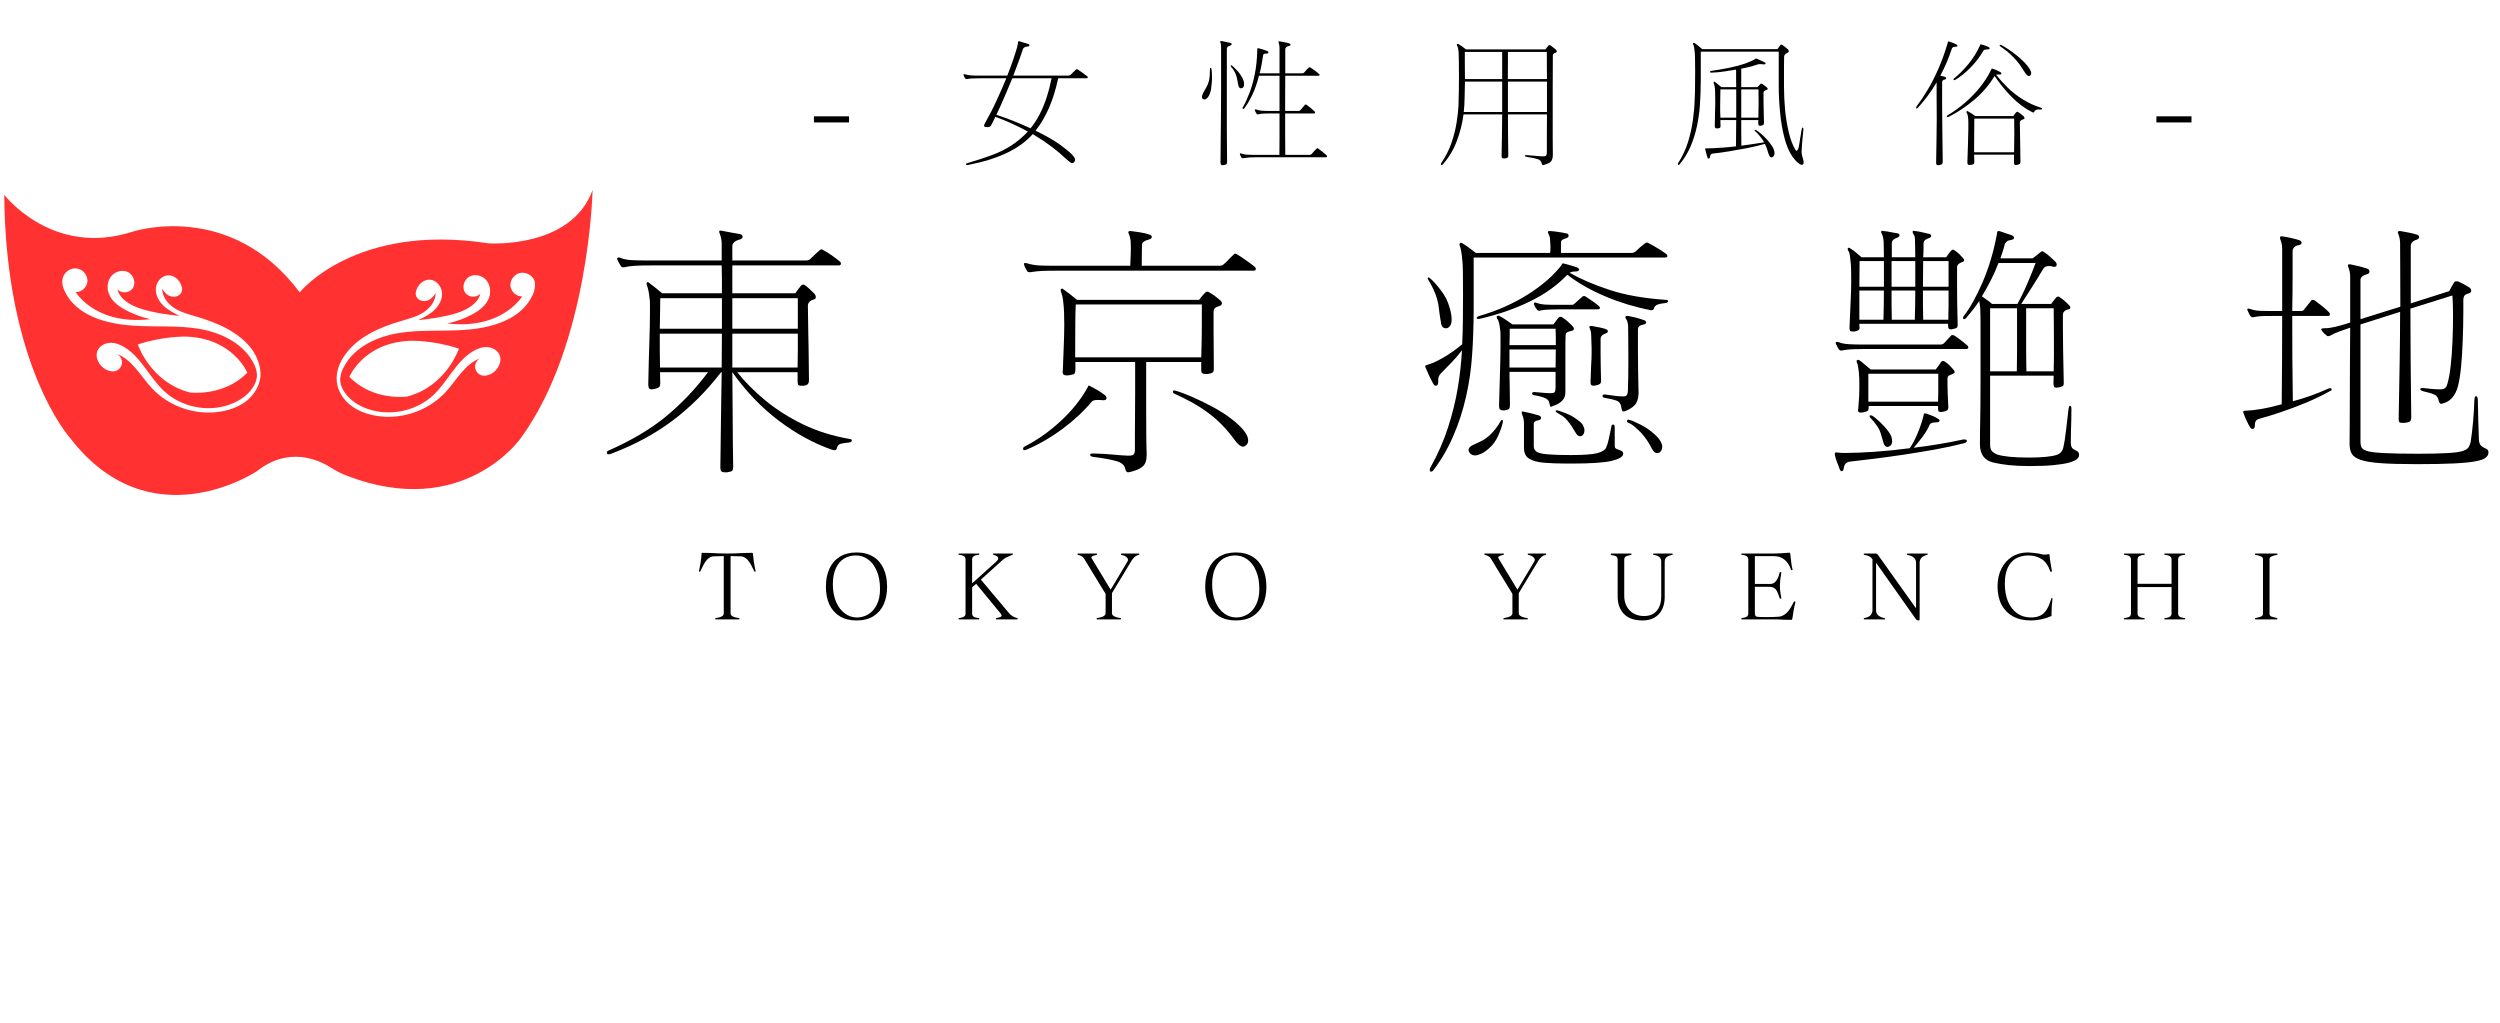
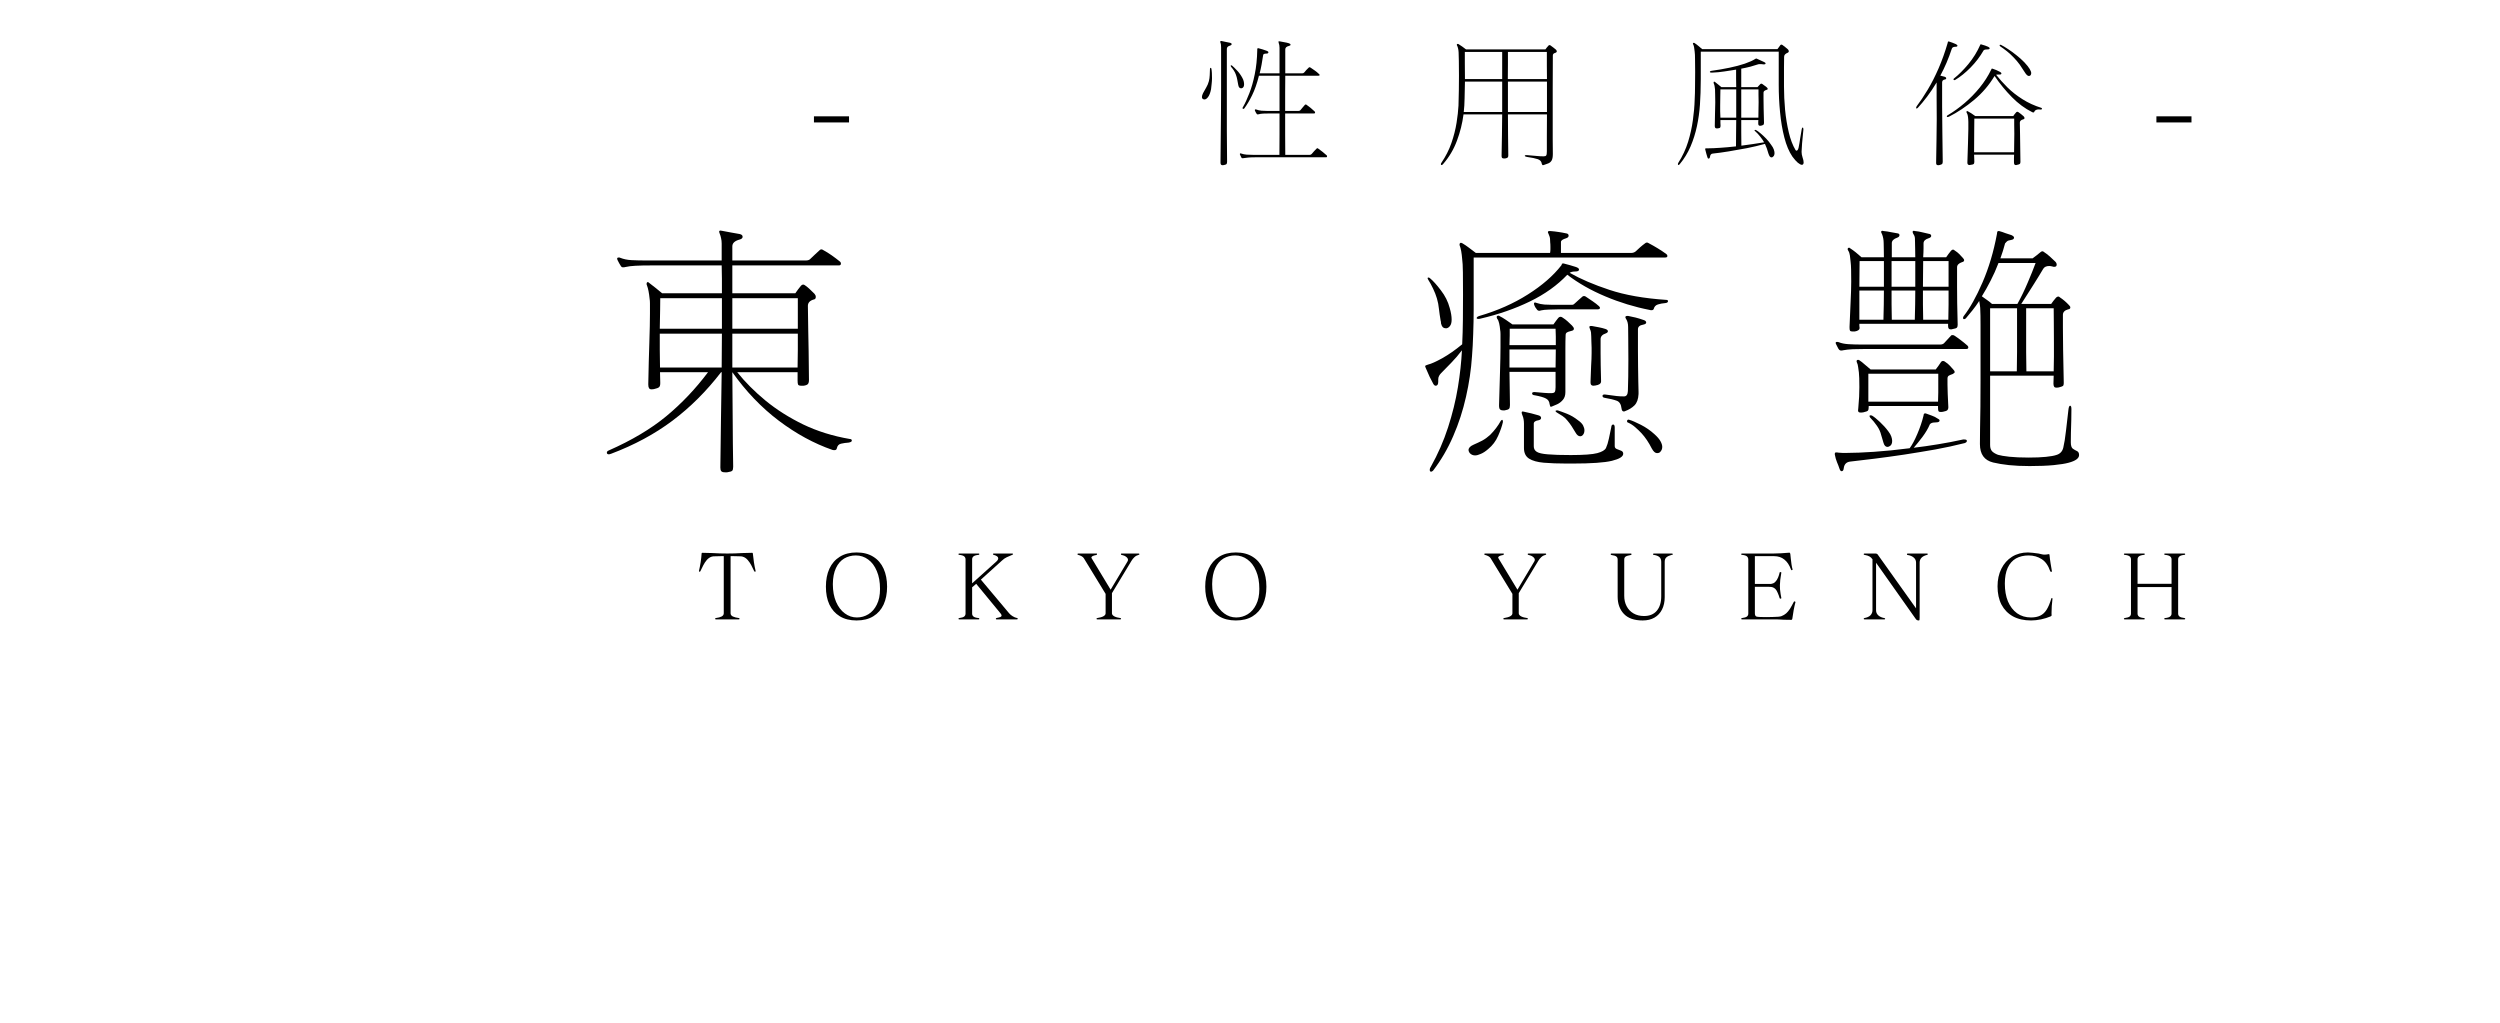
<svg xmlns="http://www.w3.org/2000/svg" width="435" zoomAndPan="magnify" viewBox="0 0 326.25 133.5" height="178" preserveAspectRatio="xMidYMid meet" version="1.0">
  <defs>
    <g />
    <clipPath id="a37292bce8">
-       <path d="M 0.555 24.785 L 77.52 24.785 L 77.52 65 L 0.555 65 Z M 0.555 24.785 " clip-rule="nonzero" />
-     </clipPath>
+       </clipPath>
  </defs>
  <g clip-path="url(#a37292bce8)">
    <path fill="#ff3131" d="M 63.695 31.75 C 46.324 29.078 39.113 38.156 39.113 38.156 C 30.035 25.996 17.293 30.238 17.293 30.238 C 6.797 33.617 0.555 25.418 0.555 25.418 C 0.723 47.758 9.113 57.117 9.113 57.117 C 19.629 70.828 33.527 61.488 33.527 61.488 C 37.672 58.203 41.598 60.016 43.148 61.004 C 43.801 61.414 44.473 61.77 45.184 62.051 C 60.5 67.988 67.992 57.137 67.992 57.137 C 76.922 44.844 77.332 24.801 77.332 24.801 C 74.512 32.555 63.695 31.75 63.695 31.75 Z M 33.977 49.215 C 33.844 50.395 33.172 51.477 32.273 52.242 C 31.359 52.988 30.219 53.438 29.062 53.664 C 25.738 54.316 22.113 53.141 19.797 50.637 C 18.34 49.066 17.258 46.918 15.238 46.191 C 15.668 46.395 15.949 46.883 15.93 47.348 C 15.895 47.816 15.555 48.266 15.109 48.414 C 14.68 48.543 14.211 48.434 13.82 48.227 C 12.902 47.742 12.289 46.547 12.793 45.629 C 13.109 45.07 13.762 44.754 14.418 44.734 C 15.07 44.715 15.688 44.977 16.246 45.312 C 18.453 46.656 19.516 49.273 21.402 51.027 C 23.645 53.121 27.062 53.832 29.941 52.805 C 31.152 52.375 32.293 51.645 32.984 50.582 C 33.246 50.188 33.434 49.758 33.508 49.293 C 33.527 49.141 33.527 48.973 33.527 48.824 C 33.488 48.266 33.285 47.723 33.004 47.238 C 31.621 44.715 28.746 43.371 25.906 42.902 C 23.066 42.438 20.172 42.699 17.312 42.492 C 13.949 42.27 9.895 41.242 8.383 37.879 C 8.121 37.297 8.027 36.609 8.27 36.047 C 8.57 35.336 9.391 34.891 10.141 35.059 C 10.887 35.207 11.465 35.973 11.41 36.738 C 11.336 37.504 10.625 38.156 9.859 38.121 C 10.906 39.613 12.512 40.66 14.25 41.223 C 15.984 41.781 17.836 41.855 19.648 41.652 C 18.508 41.41 17.406 40.996 16.379 40.457 C 15.445 39.953 14.547 39.262 14.191 38.289 C 13.914 37.543 14.023 36.625 14.547 36.012 C 15.07 35.395 16.023 35.152 16.734 35.523 C 17.441 35.898 17.762 36.906 17.352 37.578 C 16.922 38.27 15.801 38.363 15.312 37.727 C 15.648 39.094 17.09 39.875 18.434 40.305 C 20.059 40.812 21.738 41.055 23.438 41.223 C 22.672 40.848 21.906 40.457 21.309 39.875 C 20.711 39.277 20.266 38.477 20.34 37.637 C 20.395 36.793 21.066 35.973 21.906 35.934 C 22.691 35.879 23.402 36.496 23.664 37.242 C 23.758 37.484 23.793 37.766 23.738 38.008 C 23.59 38.551 22.934 38.832 22.395 38.699 C 21.852 38.586 21.441 38.156 21.16 37.672 C 21.16 38.719 21.891 39.652 22.766 40.215 C 23.645 40.773 24.691 41.035 25.68 41.332 C 28.426 42.137 31.211 43.352 32.91 45.629 C 33.602 46.656 34.105 47.945 33.977 49.215 Z M 17.984 44.957 C 21.367 43.816 24.355 43.93 24.355 43.93 C 30.445 44.172 32.273 48.637 32.273 48.637 C 29.176 51.812 24.766 51.215 24.766 51.215 C 19.629 49.891 17.984 44.957 17.984 44.957 Z M 69.543 38.438 C 68.027 41.801 63.977 42.828 60.613 43.051 C 57.754 43.258 54.84 42.996 52.02 43.465 C 49.18 43.93 46.285 45.273 44.922 47.797 C 44.641 48.281 44.438 48.824 44.398 49.387 C 44.398 49.535 44.398 49.703 44.418 49.852 C 44.473 50.32 44.68 50.75 44.941 51.141 C 45.633 52.207 46.77 52.953 47.984 53.363 C 50.863 54.371 54.281 53.664 56.523 51.59 C 58.41 49.832 59.473 47.219 61.676 45.871 C 62.219 45.535 62.855 45.273 63.508 45.293 C 64.16 45.312 64.816 45.629 65.133 46.191 C 65.617 47.105 65.02 48.301 64.105 48.785 C 63.715 48.992 63.246 49.105 62.816 48.973 C 62.367 48.824 62.031 48.375 61.996 47.91 C 61.977 47.422 62.258 46.957 62.688 46.75 C 60.668 47.48 59.586 49.609 58.129 51.195 C 55.812 53.68 52.188 54.875 48.863 54.223 C 47.703 54 46.566 53.551 45.648 52.805 C 44.734 52.055 44.062 50.973 43.949 49.777 C 43.82 48.508 44.344 47.219 45.109 46.191 C 46.809 43.895 49.59 42.699 52.336 41.895 C 53.348 41.594 54.375 41.332 55.25 40.773 C 56.129 40.215 56.859 39.277 56.859 38.234 C 56.578 38.719 56.168 39.148 55.625 39.262 C 55.082 39.391 54.43 39.109 54.281 38.57 C 54.207 38.328 54.262 38.047 54.355 37.805 C 54.617 37.055 55.328 36.457 56.109 36.496 C 56.953 36.551 57.605 37.355 57.68 38.195 C 57.754 39.035 57.305 39.859 56.707 40.438 C 56.109 41.016 55.344 41.41 54.578 41.781 C 56.262 41.594 57.961 41.371 59.586 40.867 C 60.93 40.438 62.367 39.652 62.703 38.289 C 62.219 38.926 61.078 38.832 60.668 38.141 C 60.238 37.469 60.574 36.457 61.285 36.086 C 61.996 35.711 62.949 35.953 63.473 36.57 C 63.992 37.188 64.086 38.082 63.824 38.848 C 63.473 39.84 62.555 40.531 61.641 41.016 C 60.613 41.578 59.512 41.969 58.371 42.211 C 60.184 42.418 62.031 42.344 63.77 41.781 C 65.508 41.223 67.094 40.176 68.16 38.68 C 67.395 38.719 66.684 38.066 66.609 37.297 C 66.555 36.531 67.133 35.766 67.879 35.617 C 68.625 35.469 69.449 35.898 69.746 36.609 C 69.898 37.168 69.805 37.859 69.543 38.438 Z M 59.883 45.5 C 59.883 45.5 58.258 50.43 53.102 51.758 C 53.102 51.758 48.695 52.375 45.594 49.18 C 45.594 49.18 47.426 44.715 53.516 44.473 C 53.516 44.473 56.504 44.359 59.883 45.5 Z M 59.883 45.5 " fill-opacity="1" fill-rule="nonzero" />
  </g>
  <g fill="#000000" fill-opacity="1">
    <g transform="translate(90.81, 80.829)">
      <g>
        <path d="M 5.609 0 L 2.609 0 C 2.547 0 2.516 -0.023 2.516 -0.078 C 2.516 -0.129 2.539 -0.16 2.594 -0.172 C 2.914 -0.211 3.172 -0.281 3.359 -0.375 C 3.547 -0.477 3.641 -0.617 3.641 -0.797 L 3.641 -8.25 L 3.266 -8.25 C 3.047 -8.25 2.816 -8.242 2.578 -8.234 C 2.336 -8.234 2.172 -8.219 2.078 -8.188 C 1.836 -8.113 1.625 -7.973 1.438 -7.766 C 1.258 -7.555 1.102 -7.32 0.969 -7.062 C 0.832 -6.801 0.707 -6.547 0.594 -6.297 C 0.57 -6.242 0.531 -6.219 0.469 -6.219 C 0.426 -6.219 0.406 -6.242 0.406 -6.297 L 0.406 -6.328 C 0.488 -6.672 0.562 -7.047 0.625 -7.453 C 0.688 -7.859 0.727 -8.234 0.75 -8.578 C 0.75 -8.648 0.773 -8.688 0.828 -8.688 L 0.844 -8.688 C 1.344 -8.688 1.773 -8.676 2.141 -8.656 C 2.504 -8.645 2.836 -8.629 3.141 -8.609 C 3.453 -8.598 3.77 -8.594 4.094 -8.594 C 4.445 -8.594 4.773 -8.598 5.078 -8.609 C 5.391 -8.629 5.723 -8.645 6.078 -8.656 C 6.43 -8.676 6.859 -8.688 7.359 -8.688 C 7.41 -8.688 7.438 -8.648 7.438 -8.578 C 7.469 -8.234 7.516 -7.859 7.578 -7.453 C 7.641 -7.047 7.711 -6.672 7.797 -6.328 L 7.797 -6.297 C 7.797 -6.242 7.773 -6.219 7.734 -6.219 C 7.672 -6.219 7.629 -6.242 7.609 -6.297 C 7.492 -6.547 7.367 -6.801 7.234 -7.062 C 7.098 -7.32 6.938 -7.555 6.75 -7.766 C 6.57 -7.973 6.359 -8.113 6.109 -8.188 C 6.023 -8.219 5.867 -8.234 5.641 -8.234 C 5.41 -8.242 5.18 -8.25 4.953 -8.25 L 4.531 -8.25 L 4.531 -0.797 C 4.531 -0.617 4.629 -0.477 4.828 -0.375 C 5.035 -0.281 5.301 -0.211 5.625 -0.172 C 5.645 -0.16 5.66 -0.148 5.672 -0.141 C 5.691 -0.129 5.703 -0.109 5.703 -0.078 C 5.703 -0.023 5.672 0 5.609 0 Z M 5.609 0 " />
      </g>
    </g>
  </g>
  <g fill="#000000" fill-opacity="1">
    <g transform="translate(107.109, 80.829)">
      <g>
        <path d="M 4.719 -0.25 C 5.258 -0.25 5.758 -0.391 6.219 -0.672 C 6.676 -0.953 7.039 -1.367 7.312 -1.922 C 7.594 -2.473 7.734 -3.156 7.734 -3.969 C 7.734 -4.883 7.594 -5.664 7.312 -6.312 C 7.039 -6.969 6.664 -7.469 6.188 -7.812 C 5.719 -8.164 5.18 -8.344 4.578 -8.344 C 4.016 -8.344 3.504 -8.207 3.047 -7.938 C 2.598 -7.664 2.242 -7.254 1.984 -6.703 C 1.723 -6.148 1.586 -5.457 1.578 -4.625 C 1.578 -4.613 1.578 -4.602 1.578 -4.594 C 1.578 -4.594 1.578 -4.586 1.578 -4.578 C 1.578 -3.703 1.719 -2.938 2 -2.281 C 2.281 -1.633 2.66 -1.133 3.141 -0.781 C 3.617 -0.426 4.145 -0.25 4.719 -0.25 Z M 4.672 0.141 C 3.816 0.141 3.086 -0.039 2.484 -0.406 C 1.891 -0.77 1.438 -1.281 1.125 -1.938 C 0.82 -2.594 0.672 -3.367 0.672 -4.266 C 0.672 -5.16 0.82 -5.941 1.125 -6.609 C 1.438 -7.285 1.891 -7.805 2.484 -8.172 C 3.086 -8.547 3.816 -8.734 4.672 -8.734 C 5.535 -8.734 6.266 -8.547 6.859 -8.172 C 7.453 -7.805 7.898 -7.285 8.203 -6.609 C 8.504 -5.941 8.656 -5.16 8.656 -4.266 C 8.656 -3.367 8.504 -2.594 8.203 -1.938 C 7.898 -1.281 7.453 -0.77 6.859 -0.406 C 6.266 -0.039 5.535 0.141 4.672 0.141 Z M 4.672 0.141 " />
      </g>
    </g>
  </g>
  <g fill="#000000" fill-opacity="1">
    <g transform="translate(124.566, 80.829)">
      <g>
        <path d="M 8.156 0 L 5.469 0 C 5.414 0 5.391 -0.031 5.391 -0.094 C 5.391 -0.133 5.43 -0.164 5.516 -0.188 C 5.723 -0.227 5.879 -0.27 5.984 -0.312 C 6.086 -0.352 6.141 -0.422 6.141 -0.516 C 6.141 -0.578 6.098 -0.66 6.016 -0.766 L 2.828 -4.641 L 2.297 -4.188 L 2.297 -0.75 C 2.297 -0.602 2.352 -0.477 2.469 -0.375 C 2.594 -0.27 2.82 -0.203 3.156 -0.172 C 3.207 -0.16 3.234 -0.129 3.234 -0.078 L 3.234 -0.062 C 3.234 -0.02 3.207 0 3.156 0 L 0.609 0 C 0.547 0 0.516 -0.023 0.516 -0.078 C 0.516 -0.109 0.523 -0.129 0.547 -0.141 C 0.578 -0.148 0.598 -0.16 0.609 -0.172 C 0.93 -0.211 1.148 -0.281 1.266 -0.375 C 1.379 -0.477 1.438 -0.602 1.438 -0.75 L 1.438 -7.844 C 1.438 -7.988 1.379 -8.113 1.266 -8.219 C 1.148 -8.32 0.93 -8.391 0.609 -8.422 C 0.598 -8.422 0.578 -8.426 0.547 -8.438 C 0.523 -8.457 0.516 -8.484 0.516 -8.516 C 0.516 -8.566 0.547 -8.594 0.609 -8.594 L 3.156 -8.594 C 3.207 -8.594 3.234 -8.57 3.234 -8.531 L 3.234 -8.516 C 3.234 -8.453 3.207 -8.422 3.156 -8.422 C 2.82 -8.391 2.594 -8.32 2.469 -8.219 C 2.352 -8.113 2.297 -7.988 2.297 -7.844 L 2.297 -4.703 L 5.406 -7.5 C 5.602 -7.664 5.703 -7.82 5.703 -7.969 C 5.703 -8.164 5.504 -8.316 5.109 -8.422 C 5.047 -8.43 5.016 -8.461 5.016 -8.516 C 5.016 -8.566 5.047 -8.594 5.109 -8.594 L 7.531 -8.594 C 7.602 -8.594 7.641 -8.566 7.641 -8.516 C 7.641 -8.484 7.602 -8.453 7.531 -8.422 C 7.258 -8.316 7.02 -8.211 6.812 -8.109 C 6.602 -8.016 6.395 -7.867 6.188 -7.672 L 3.438 -5.188 L 7.125 -0.797 C 7.25 -0.648 7.406 -0.52 7.594 -0.406 C 7.781 -0.289 7.973 -0.211 8.172 -0.172 C 8.223 -0.16 8.25 -0.133 8.25 -0.094 C 8.25 -0.031 8.219 0 8.156 0 Z M 8.156 0 " />
      </g>
    </g>
  </g>
  <g fill="#000000" fill-opacity="1">
    <g transform="translate(140.657, 80.829)">
      <g>
        <path d="M 5.547 0 L 2.531 0 C 2.469 0 2.438 -0.023 2.438 -0.078 C 2.438 -0.109 2.445 -0.129 2.469 -0.141 C 2.5 -0.148 2.52 -0.16 2.531 -0.172 C 3.258 -0.285 3.625 -0.492 3.625 -0.797 L 3.625 -3.328 L 0.781 -7.984 C 0.664 -8.172 0.414 -8.316 0.031 -8.422 C -0.02 -8.43 -0.047 -8.457 -0.047 -8.5 C -0.047 -8.562 -0.016 -8.594 0.047 -8.594 L 2.469 -8.594 C 2.488 -8.594 2.5 -8.582 2.5 -8.562 L 2.5 -8.516 C 2.5 -8.453 2.473 -8.414 2.422 -8.406 C 2.18 -8.363 2.008 -8.312 1.906 -8.25 C 1.812 -8.188 1.766 -8.125 1.766 -8.062 C 1.766 -8.039 1.773 -8.016 1.797 -7.984 L 4.281 -3.875 L 6.484 -7.562 C 6.523 -7.633 6.547 -7.703 6.547 -7.766 C 6.547 -7.91 6.469 -8.039 6.312 -8.156 C 6.164 -8.281 5.957 -8.367 5.688 -8.422 C 5.664 -8.422 5.648 -8.426 5.641 -8.438 C 5.629 -8.445 5.625 -8.473 5.625 -8.516 C 5.625 -8.547 5.629 -8.566 5.641 -8.578 C 5.648 -8.586 5.676 -8.594 5.719 -8.594 L 7.938 -8.594 C 8 -8.594 8.031 -8.566 8.031 -8.516 C 8.031 -8.473 8.02 -8.445 8 -8.438 C 7.988 -8.426 7.969 -8.422 7.938 -8.422 C 7.727 -8.367 7.547 -8.27 7.391 -8.125 C 7.234 -7.977 7.102 -7.816 7 -7.641 L 4.453 -3.422 L 4.453 -0.797 C 4.453 -0.641 4.555 -0.504 4.766 -0.391 C 4.973 -0.285 5.238 -0.211 5.562 -0.172 C 5.57 -0.16 5.586 -0.148 5.609 -0.141 C 5.629 -0.129 5.641 -0.109 5.641 -0.078 C 5.641 -0.023 5.609 0 5.547 0 Z M 5.547 0 " />
      </g>
    </g>
  </g>
  <g fill="#000000" fill-opacity="1">
    <g transform="translate(156.609, 80.829)">
      <g>
        <path d="M 4.719 -0.25 C 5.258 -0.25 5.758 -0.391 6.219 -0.672 C 6.676 -0.953 7.039 -1.367 7.312 -1.922 C 7.594 -2.473 7.734 -3.156 7.734 -3.969 C 7.734 -4.883 7.594 -5.664 7.312 -6.312 C 7.039 -6.969 6.664 -7.469 6.188 -7.812 C 5.719 -8.164 5.18 -8.344 4.578 -8.344 C 4.016 -8.344 3.504 -8.207 3.047 -7.938 C 2.598 -7.664 2.242 -7.254 1.984 -6.703 C 1.723 -6.148 1.586 -5.457 1.578 -4.625 C 1.578 -4.613 1.578 -4.602 1.578 -4.594 C 1.578 -4.594 1.578 -4.586 1.578 -4.578 C 1.578 -3.703 1.719 -2.938 2 -2.281 C 2.281 -1.633 2.66 -1.133 3.141 -0.781 C 3.617 -0.426 4.145 -0.25 4.719 -0.25 Z M 4.672 0.141 C 3.816 0.141 3.086 -0.039 2.484 -0.406 C 1.891 -0.77 1.438 -1.281 1.125 -1.938 C 0.82 -2.594 0.672 -3.367 0.672 -4.266 C 0.672 -5.16 0.82 -5.941 1.125 -6.609 C 1.438 -7.285 1.891 -7.805 2.484 -8.172 C 3.086 -8.547 3.816 -8.734 4.672 -8.734 C 5.535 -8.734 6.266 -8.547 6.859 -8.172 C 7.453 -7.805 7.898 -7.285 8.203 -6.609 C 8.504 -5.941 8.656 -5.16 8.656 -4.266 C 8.656 -3.367 8.504 -2.594 8.203 -1.938 C 7.898 -1.281 7.453 -0.77 6.859 -0.406 C 6.266 -0.039 5.535 0.141 4.672 0.141 Z M 4.672 0.141 " />
      </g>
    </g>
  </g>
  <g fill="#000000" fill-opacity="1">
    <g transform="translate(174.066, 80.829)">
      <g />
    </g>
  </g>
  <g fill="#000000" fill-opacity="1">
    <g transform="translate(193.745, 80.829)">
      <g>
        <path d="M 5.547 0 L 2.531 0 C 2.469 0 2.438 -0.023 2.438 -0.078 C 2.438 -0.109 2.445 -0.129 2.469 -0.141 C 2.5 -0.148 2.52 -0.16 2.531 -0.172 C 3.258 -0.285 3.625 -0.492 3.625 -0.797 L 3.625 -3.328 L 0.781 -7.984 C 0.664 -8.172 0.414 -8.316 0.031 -8.422 C -0.02 -8.43 -0.047 -8.457 -0.047 -8.5 C -0.047 -8.562 -0.016 -8.594 0.047 -8.594 L 2.469 -8.594 C 2.488 -8.594 2.5 -8.582 2.5 -8.562 L 2.5 -8.516 C 2.5 -8.453 2.473 -8.414 2.422 -8.406 C 2.18 -8.363 2.008 -8.312 1.906 -8.25 C 1.812 -8.188 1.766 -8.125 1.766 -8.062 C 1.766 -8.039 1.773 -8.016 1.797 -7.984 L 4.281 -3.875 L 6.484 -7.562 C 6.523 -7.633 6.547 -7.703 6.547 -7.766 C 6.547 -7.91 6.469 -8.039 6.312 -8.156 C 6.164 -8.281 5.957 -8.367 5.688 -8.422 C 5.664 -8.422 5.648 -8.426 5.641 -8.438 C 5.629 -8.445 5.625 -8.473 5.625 -8.516 C 5.625 -8.547 5.629 -8.566 5.641 -8.578 C 5.648 -8.586 5.676 -8.594 5.719 -8.594 L 7.938 -8.594 C 8 -8.594 8.031 -8.566 8.031 -8.516 C 8.031 -8.473 8.02 -8.445 8 -8.438 C 7.988 -8.426 7.969 -8.422 7.938 -8.422 C 7.727 -8.367 7.547 -8.27 7.391 -8.125 C 7.234 -7.977 7.102 -7.816 7 -7.641 L 4.453 -3.422 L 4.453 -0.797 C 4.453 -0.641 4.555 -0.504 4.766 -0.391 C 4.973 -0.285 5.238 -0.211 5.562 -0.172 C 5.57 -0.16 5.586 -0.148 5.609 -0.141 C 5.629 -0.129 5.641 -0.109 5.641 -0.078 C 5.641 -0.023 5.609 0 5.547 0 Z M 5.547 0 " />
      </g>
    </g>
  </g>
  <g fill="#000000" fill-opacity="1">
    <g transform="translate(209.697, 80.829)">
      <g>
        <path d="M 7.094 -3.016 L 7.094 -7.5 C 7.094 -7.781 7.016 -7.988 6.859 -8.125 C 6.703 -8.27 6.453 -8.367 6.109 -8.422 C 6.109 -8.422 6.094 -8.422 6.062 -8.422 C 6.039 -8.422 6.031 -8.453 6.031 -8.516 C 6.031 -8.566 6.062 -8.594 6.125 -8.594 L 8.5 -8.594 C 8.562 -8.594 8.594 -8.566 8.594 -8.516 C 8.594 -8.453 8.578 -8.422 8.547 -8.422 C 8.523 -8.422 8.5 -8.422 8.469 -8.422 C 8.145 -8.336 7.91 -8.227 7.766 -8.094 C 7.617 -7.969 7.547 -7.77 7.547 -7.5 L 7.547 -2.891 C 7.547 -2.285 7.43 -1.754 7.203 -1.297 C 6.973 -0.836 6.645 -0.484 6.219 -0.234 C 5.789 0.016 5.273 0.141 4.672 0.141 C 3.578 0.141 2.758 -0.145 2.219 -0.719 C 1.676 -1.289 1.406 -2.039 1.406 -2.969 L 1.406 -7.797 C 1.406 -7.973 1.352 -8.102 1.25 -8.188 C 1.156 -8.281 0.93 -8.352 0.578 -8.406 C 0.555 -8.414 0.535 -8.426 0.516 -8.438 C 0.504 -8.445 0.5 -8.473 0.5 -8.516 C 0.5 -8.566 0.531 -8.594 0.594 -8.594 L 3.125 -8.594 C 3.188 -8.594 3.219 -8.566 3.219 -8.516 C 3.219 -8.473 3.207 -8.445 3.188 -8.438 C 3.176 -8.426 3.16 -8.414 3.141 -8.406 C 2.785 -8.344 2.551 -8.27 2.438 -8.188 C 2.32 -8.102 2.266 -7.973 2.266 -7.797 L 2.266 -3.078 C 2.266 -2.566 2.367 -2.113 2.578 -1.719 C 2.785 -1.32 3.082 -1.008 3.469 -0.781 C 3.863 -0.551 4.32 -0.438 4.844 -0.438 C 5.562 -0.438 6.113 -0.66 6.5 -1.109 C 6.895 -1.566 7.094 -2.203 7.094 -3.016 Z M 7.094 -3.016 " />
      </g>
    </g>
  </g>
  <g fill="#000000" fill-opacity="1">
    <g transform="translate(226.714, 80.829)">
      <g>
-         <path d="M 7.594 -2.281 L 7.594 -2.25 C 7.562 -2.145 7.523 -2 7.484 -1.812 C 7.441 -1.625 7.398 -1.422 7.359 -1.203 C 7.328 -0.984 7.297 -0.773 7.266 -0.578 C 7.234 -0.391 7.207 -0.234 7.188 -0.109 C 7.176 -0.035 7.16 0.008 7.141 0.031 C 7.117 0.051 7.086 0.062 7.047 0.062 C 6.648 0.062 6.332 0.055 6.094 0.047 C 5.852 0.035 5.66 0.023 5.516 0.016 C 5.367 0.016 5.234 0.008 5.109 0 C 4.992 0 4.852 0 4.688 0 L 0.609 0 C 0.547 0 0.516 -0.02 0.516 -0.062 L 0.516 -0.078 C 0.516 -0.129 0.547 -0.16 0.609 -0.172 C 0.93 -0.211 1.148 -0.281 1.266 -0.375 C 1.379 -0.469 1.438 -0.594 1.438 -0.75 L 1.438 -7.797 C 1.438 -7.973 1.379 -8.113 1.266 -8.219 C 1.148 -8.32 0.93 -8.391 0.609 -8.422 C 0.578 -8.422 0.551 -8.426 0.531 -8.438 C 0.52 -8.445 0.516 -8.473 0.516 -8.516 C 0.516 -8.566 0.547 -8.594 0.609 -8.594 L 4.719 -8.594 C 5.051 -8.594 5.379 -8.602 5.703 -8.625 C 6.035 -8.645 6.391 -8.672 6.766 -8.703 L 6.797 -8.703 C 6.859 -8.703 6.898 -8.648 6.922 -8.547 C 6.941 -8.391 6.961 -8.188 6.984 -7.938 C 7.016 -7.688 7.047 -7.43 7.078 -7.172 C 7.117 -6.91 7.164 -6.691 7.219 -6.516 L 7.219 -6.5 C 7.219 -6.469 7.188 -6.441 7.125 -6.422 L 7.094 -6.422 C 7.062 -6.422 7.035 -6.445 7.016 -6.5 C 6.797 -7.094 6.504 -7.531 6.141 -7.812 C 5.785 -8.102 5.344 -8.25 4.812 -8.25 L 2.297 -8.25 L 2.297 -4.625 L 2.828 -4.625 C 3.023 -4.625 3.238 -4.625 3.469 -4.625 C 3.707 -4.625 3.914 -4.625 4.094 -4.625 C 4.27 -4.625 4.375 -4.625 4.406 -4.625 C 4.5 -4.645 4.594 -4.672 4.688 -4.703 C 4.789 -4.742 4.891 -4.816 4.984 -4.922 C 5.117 -5.055 5.234 -5.238 5.328 -5.469 C 5.422 -5.695 5.488 -5.914 5.531 -6.125 C 5.539 -6.156 5.57 -6.172 5.625 -6.172 C 5.707 -6.172 5.75 -6.148 5.75 -6.109 L 5.75 -6.094 C 5.688 -5.77 5.641 -5.457 5.609 -5.156 C 5.578 -4.863 5.562 -4.629 5.562 -4.453 C 5.562 -4.305 5.566 -4.129 5.578 -3.922 C 5.598 -3.723 5.625 -3.52 5.656 -3.312 C 5.688 -3.113 5.719 -2.941 5.75 -2.797 L 5.75 -2.781 C 5.75 -2.727 5.711 -2.703 5.641 -2.703 C 5.598 -2.703 5.566 -2.719 5.547 -2.75 C 5.547 -2.75 5.539 -2.75 5.531 -2.75 C 5.531 -2.75 5.531 -2.754 5.531 -2.766 C 5.469 -2.992 5.383 -3.223 5.281 -3.453 C 5.188 -3.68 5.086 -3.848 4.984 -3.953 C 4.816 -4.117 4.625 -4.211 4.406 -4.234 C 4.375 -4.242 4.27 -4.25 4.094 -4.25 C 3.914 -4.25 3.707 -4.25 3.469 -4.25 C 3.238 -4.25 3.023 -4.25 2.828 -4.25 L 2.297 -4.25 L 2.297 -0.797 C 2.297 -0.547 2.375 -0.398 2.531 -0.359 C 2.613 -0.336 2.766 -0.32 2.984 -0.312 C 3.211 -0.301 3.473 -0.297 3.766 -0.297 C 4.047 -0.297 4.328 -0.301 4.609 -0.312 C 4.891 -0.32 5.133 -0.332 5.344 -0.344 C 5.551 -0.363 5.691 -0.391 5.766 -0.422 C 6.004 -0.516 6.207 -0.633 6.375 -0.781 C 6.551 -0.938 6.719 -1.133 6.875 -1.375 C 7.031 -1.625 7.195 -1.926 7.375 -2.281 C 7.395 -2.32 7.422 -2.344 7.453 -2.344 C 7.473 -2.344 7.488 -2.344 7.5 -2.344 C 7.562 -2.312 7.594 -2.289 7.594 -2.281 Z M 7.594 -2.281 " />
+         <path d="M 7.594 -2.281 L 7.594 -2.25 C 7.562 -2.145 7.523 -2 7.484 -1.812 C 7.441 -1.625 7.398 -1.422 7.359 -1.203 C 7.234 -0.391 7.207 -0.234 7.188 -0.109 C 7.176 -0.035 7.16 0.008 7.141 0.031 C 7.117 0.051 7.086 0.062 7.047 0.062 C 6.648 0.062 6.332 0.055 6.094 0.047 C 5.852 0.035 5.66 0.023 5.516 0.016 C 5.367 0.016 5.234 0.008 5.109 0 C 4.992 0 4.852 0 4.688 0 L 0.609 0 C 0.547 0 0.516 -0.02 0.516 -0.062 L 0.516 -0.078 C 0.516 -0.129 0.547 -0.16 0.609 -0.172 C 0.93 -0.211 1.148 -0.281 1.266 -0.375 C 1.379 -0.469 1.438 -0.594 1.438 -0.75 L 1.438 -7.797 C 1.438 -7.973 1.379 -8.113 1.266 -8.219 C 1.148 -8.32 0.93 -8.391 0.609 -8.422 C 0.578 -8.422 0.551 -8.426 0.531 -8.438 C 0.52 -8.445 0.516 -8.473 0.516 -8.516 C 0.516 -8.566 0.547 -8.594 0.609 -8.594 L 4.719 -8.594 C 5.051 -8.594 5.379 -8.602 5.703 -8.625 C 6.035 -8.645 6.391 -8.672 6.766 -8.703 L 6.797 -8.703 C 6.859 -8.703 6.898 -8.648 6.922 -8.547 C 6.941 -8.391 6.961 -8.188 6.984 -7.938 C 7.016 -7.688 7.047 -7.43 7.078 -7.172 C 7.117 -6.91 7.164 -6.691 7.219 -6.516 L 7.219 -6.5 C 7.219 -6.469 7.188 -6.441 7.125 -6.422 L 7.094 -6.422 C 7.062 -6.422 7.035 -6.445 7.016 -6.5 C 6.797 -7.094 6.504 -7.531 6.141 -7.812 C 5.785 -8.102 5.344 -8.25 4.812 -8.25 L 2.297 -8.25 L 2.297 -4.625 L 2.828 -4.625 C 3.023 -4.625 3.238 -4.625 3.469 -4.625 C 3.707 -4.625 3.914 -4.625 4.094 -4.625 C 4.27 -4.625 4.375 -4.625 4.406 -4.625 C 4.5 -4.645 4.594 -4.672 4.688 -4.703 C 4.789 -4.742 4.891 -4.816 4.984 -4.922 C 5.117 -5.055 5.234 -5.238 5.328 -5.469 C 5.422 -5.695 5.488 -5.914 5.531 -6.125 C 5.539 -6.156 5.57 -6.172 5.625 -6.172 C 5.707 -6.172 5.75 -6.148 5.75 -6.109 L 5.75 -6.094 C 5.688 -5.77 5.641 -5.457 5.609 -5.156 C 5.578 -4.863 5.562 -4.629 5.562 -4.453 C 5.562 -4.305 5.566 -4.129 5.578 -3.922 C 5.598 -3.723 5.625 -3.52 5.656 -3.312 C 5.688 -3.113 5.719 -2.941 5.75 -2.797 L 5.75 -2.781 C 5.75 -2.727 5.711 -2.703 5.641 -2.703 C 5.598 -2.703 5.566 -2.719 5.547 -2.75 C 5.547 -2.75 5.539 -2.75 5.531 -2.75 C 5.531 -2.75 5.531 -2.754 5.531 -2.766 C 5.469 -2.992 5.383 -3.223 5.281 -3.453 C 5.188 -3.68 5.086 -3.848 4.984 -3.953 C 4.816 -4.117 4.625 -4.211 4.406 -4.234 C 4.375 -4.242 4.27 -4.25 4.094 -4.25 C 3.914 -4.25 3.707 -4.25 3.469 -4.25 C 3.238 -4.25 3.023 -4.25 2.828 -4.25 L 2.297 -4.25 L 2.297 -0.797 C 2.297 -0.547 2.375 -0.398 2.531 -0.359 C 2.613 -0.336 2.766 -0.32 2.984 -0.312 C 3.211 -0.301 3.473 -0.297 3.766 -0.297 C 4.047 -0.297 4.328 -0.301 4.609 -0.312 C 4.891 -0.32 5.133 -0.332 5.344 -0.344 C 5.551 -0.363 5.691 -0.391 5.766 -0.422 C 6.004 -0.516 6.207 -0.633 6.375 -0.781 C 6.551 -0.938 6.719 -1.133 6.875 -1.375 C 7.031 -1.625 7.195 -1.926 7.375 -2.281 C 7.395 -2.32 7.422 -2.344 7.453 -2.344 C 7.473 -2.344 7.488 -2.344 7.5 -2.344 C 7.562 -2.312 7.594 -2.289 7.594 -2.281 Z M 7.594 -2.281 " />
      </g>
    </g>
  </g>
  <g fill="#000000" fill-opacity="1">
    <g transform="translate(242.967, 80.829)">
      <g>
        <path d="M 6.969 -0.156 L 1.859 -7.391 L 1.859 -1.188 C 1.859 -0.926 1.953 -0.707 2.141 -0.531 C 2.336 -0.352 2.598 -0.234 2.922 -0.172 C 3.004 -0.16 3.047 -0.129 3.047 -0.078 C 3.047 -0.023 3.016 0 2.953 0 L 0.344 0 C 0.281 0 0.25 -0.023 0.25 -0.078 C 0.25 -0.109 0.258 -0.129 0.281 -0.141 C 0.312 -0.148 0.328 -0.16 0.328 -0.172 C 0.68 -0.234 0.945 -0.352 1.125 -0.531 C 1.301 -0.719 1.391 -0.938 1.391 -1.188 L 1.391 -7.844 C 1.266 -8.02 1.129 -8.145 0.984 -8.219 C 0.848 -8.301 0.629 -8.367 0.328 -8.422 C 0.305 -8.422 0.285 -8.426 0.266 -8.438 C 0.254 -8.445 0.25 -8.473 0.25 -8.516 C 0.25 -8.566 0.281 -8.594 0.344 -8.594 L 1.797 -8.594 C 1.879 -8.594 1.945 -8.57 2 -8.531 C 2.051 -8.5 2.094 -8.453 2.125 -8.391 L 7.078 -1.438 L 7.078 -7.406 C 7.078 -7.676 6.977 -7.895 6.781 -8.062 C 6.582 -8.238 6.312 -8.352 5.969 -8.406 C 5.969 -8.414 5.953 -8.422 5.922 -8.422 C 5.898 -8.43 5.891 -8.461 5.891 -8.516 C 5.891 -8.566 5.922 -8.594 5.984 -8.594 L 8.516 -8.594 C 8.578 -8.594 8.609 -8.566 8.609 -8.516 C 8.609 -8.473 8.594 -8.445 8.562 -8.438 C 8.539 -8.426 8.508 -8.414 8.469 -8.406 C 7.852 -8.238 7.547 -7.906 7.547 -7.406 L 7.547 -0.25 C 7.547 -0.102 7.539 -0.004 7.531 0.047 C 7.52 0.109 7.488 0.141 7.438 0.141 C 7.312 0.141 7.223 0.117 7.172 0.078 C 7.117 0.047 7.051 -0.031 6.969 -0.156 Z M 6.969 -0.156 " />
      </g>
    </g>
  </g>
  <g fill="#000000" fill-opacity="1">
    <g transform="translate(260.007, 80.829)">
      <g>
        <path d="M 7.844 -2.719 L 7.844 -2.703 C 7.812 -2.398 7.781 -2.082 7.75 -1.75 C 7.727 -1.414 7.719 -1.125 7.719 -0.875 C 7.719 -0.812 7.719 -0.75 7.719 -0.688 C 7.727 -0.633 7.734 -0.586 7.734 -0.547 C 7.734 -0.523 7.723 -0.5 7.703 -0.469 C 7.68 -0.438 7.633 -0.406 7.562 -0.375 C 7.219 -0.227 6.812 -0.102 6.344 0 C 5.883 0.094 5.453 0.141 5.047 0.141 C 4.129 0.141 3.344 -0.035 2.688 -0.391 C 2.039 -0.754 1.539 -1.266 1.188 -1.922 C 0.844 -2.586 0.672 -3.383 0.672 -4.312 C 0.672 -5.176 0.836 -5.941 1.172 -6.609 C 1.504 -7.273 1.969 -7.797 2.562 -8.172 C 3.164 -8.547 3.859 -8.734 4.641 -8.734 C 4.805 -8.734 5.016 -8.719 5.266 -8.688 C 5.523 -8.664 5.773 -8.633 6.016 -8.594 C 6.254 -8.551 6.414 -8.516 6.5 -8.484 C 6.594 -8.461 6.691 -8.453 6.797 -8.453 C 6.953 -8.453 7.078 -8.461 7.172 -8.484 C 7.266 -8.504 7.332 -8.516 7.375 -8.516 C 7.414 -8.516 7.441 -8.484 7.453 -8.422 C 7.484 -8.066 7.531 -7.695 7.594 -7.312 C 7.656 -6.926 7.711 -6.586 7.766 -6.297 C 7.766 -6.285 7.766 -6.281 7.766 -6.281 C 7.766 -6.227 7.742 -6.203 7.703 -6.203 C 7.617 -6.203 7.566 -6.227 7.547 -6.281 C 7.297 -7.02 6.926 -7.547 6.438 -7.859 C 5.945 -8.18 5.375 -8.344 4.719 -8.344 C 4.094 -8.344 3.547 -8.211 3.078 -7.953 C 2.617 -7.691 2.258 -7.285 2 -6.734 C 1.75 -6.191 1.625 -5.504 1.625 -4.672 C 1.625 -3.773 1.758 -3 2.031 -2.344 C 2.312 -1.688 2.707 -1.172 3.219 -0.797 C 3.738 -0.43 4.344 -0.25 5.031 -0.25 C 5.508 -0.25 5.91 -0.328 6.234 -0.484 C 6.566 -0.641 6.848 -0.898 7.078 -1.266 C 7.305 -1.629 7.508 -2.113 7.688 -2.719 C 7.695 -2.758 7.719 -2.781 7.75 -2.781 L 7.781 -2.781 C 7.82 -2.758 7.844 -2.738 7.844 -2.719 Z M 7.844 -2.719 " />
      </g>
    </g>
  </g>
  <g fill="#000000" fill-opacity="1">
    <g transform="translate(276.654, 80.829)">
      <g>
        <path d="M 8.422 0 L 5.875 0 C 5.812 0 5.781 -0.02 5.781 -0.062 L 5.781 -0.078 C 5.781 -0.129 5.812 -0.16 5.875 -0.172 C 6.207 -0.203 6.43 -0.27 6.547 -0.375 C 6.672 -0.477 6.734 -0.602 6.734 -0.75 L 6.734 -4.219 L 2.297 -4.219 L 2.297 -0.75 C 2.297 -0.602 2.352 -0.477 2.469 -0.375 C 2.594 -0.27 2.82 -0.203 3.156 -0.172 C 3.207 -0.16 3.234 -0.129 3.234 -0.078 L 3.234 -0.062 C 3.234 -0.02 3.207 0 3.156 0 L 0.609 0 C 0.547 0 0.516 -0.023 0.516 -0.078 C 0.516 -0.109 0.523 -0.129 0.547 -0.141 C 0.578 -0.148 0.598 -0.16 0.609 -0.172 C 0.93 -0.211 1.148 -0.281 1.266 -0.375 C 1.379 -0.477 1.438 -0.602 1.438 -0.75 L 1.438 -7.844 C 1.438 -7.988 1.379 -8.113 1.266 -8.219 C 1.148 -8.32 0.93 -8.391 0.609 -8.422 C 0.598 -8.422 0.578 -8.426 0.547 -8.438 C 0.523 -8.457 0.516 -8.484 0.516 -8.516 C 0.516 -8.566 0.547 -8.594 0.609 -8.594 L 3.156 -8.594 C 3.207 -8.594 3.234 -8.57 3.234 -8.531 L 3.234 -8.516 C 3.234 -8.453 3.207 -8.422 3.156 -8.422 C 2.82 -8.391 2.594 -8.32 2.469 -8.219 C 2.352 -8.113 2.297 -7.988 2.297 -7.844 L 2.297 -4.641 L 6.734 -4.641 L 6.734 -7.844 C 6.734 -7.988 6.672 -8.113 6.547 -8.219 C 6.43 -8.32 6.207 -8.391 5.875 -8.422 C 5.812 -8.422 5.781 -8.453 5.781 -8.516 L 5.781 -8.531 C 5.781 -8.57 5.812 -8.594 5.875 -8.594 L 8.422 -8.594 C 8.484 -8.594 8.516 -8.566 8.516 -8.516 C 8.516 -8.484 8.504 -8.457 8.484 -8.438 C 8.461 -8.426 8.441 -8.422 8.422 -8.422 C 8.098 -8.391 7.879 -8.32 7.766 -8.219 C 7.648 -8.113 7.594 -7.988 7.594 -7.844 L 7.594 -0.75 C 7.594 -0.602 7.648 -0.477 7.766 -0.375 C 7.879 -0.281 8.098 -0.211 8.422 -0.172 C 8.441 -0.16 8.461 -0.148 8.484 -0.141 C 8.504 -0.129 8.516 -0.109 8.516 -0.078 C 8.516 -0.023 8.484 0 8.422 0 Z M 8.422 0 " />
      </g>
    </g>
  </g>
  <g fill="#000000" fill-opacity="1">
    <g transform="translate(293.833, 80.829)">
      <g>
-         <path d="M 3.281 0 L 0.531 0 C 0.469 0 0.438 -0.023 0.438 -0.078 C 0.438 -0.129 0.461 -0.16 0.516 -0.172 C 0.797 -0.234 1.023 -0.297 1.203 -0.359 C 1.391 -0.43 1.484 -0.547 1.484 -0.703 L 1.484 -7.891 C 1.484 -8.035 1.391 -8.145 1.203 -8.219 C 1.023 -8.301 0.797 -8.367 0.516 -8.422 C 0.484 -8.422 0.461 -8.422 0.453 -8.422 C 0.441 -8.422 0.438 -8.453 0.438 -8.516 L 0.438 -8.531 C 0.438 -8.57 0.469 -8.594 0.531 -8.594 L 3.281 -8.594 C 3.344 -8.594 3.375 -8.566 3.375 -8.516 C 3.375 -8.453 3.363 -8.422 3.344 -8.422 C 3.332 -8.422 3.316 -8.422 3.297 -8.422 C 3.023 -8.367 2.797 -8.301 2.609 -8.219 C 2.43 -8.145 2.344 -8.035 2.344 -7.891 L 2.344 -0.703 C 2.344 -0.547 2.43 -0.43 2.609 -0.359 C 2.797 -0.297 3.023 -0.234 3.297 -0.172 C 3.316 -0.16 3.332 -0.148 3.344 -0.141 C 3.363 -0.129 3.375 -0.109 3.375 -0.078 C 3.375 -0.023 3.344 0 3.281 0 Z M 3.281 0 " />
-       </g>
+         </g>
    </g>
  </g>
  <g fill="#000000" fill-opacity="1">
    <g transform="translate(77.335, 58.963)">
      <g>
        <path d="M 16.875 -15.422 L 8.766 -15.422 C 8.766 -14.754 8.766 -14.051 8.766 -13.312 C 8.766 -12.582 8.773 -11.812 8.797 -11 L 16.844 -11 C 16.844 -11.758 16.848 -12.504 16.859 -13.234 C 16.867 -13.973 16.875 -14.703 16.875 -15.422 Z M 26.781 -15.422 L 18.234 -15.422 L 18.234 -11 L 26.75 -11 C 26.77 -11.812 26.781 -12.586 26.781 -13.328 C 26.781 -14.078 26.781 -14.773 26.781 -15.422 Z M 16.875 -16.062 L 16.875 -20.047 L 8.828 -20.047 C 8.828 -19.711 8.82 -19.203 8.812 -18.516 C 8.801 -17.828 8.785 -17.008 8.766 -16.062 Z M 26.781 -16.062 L 26.781 -20.047 L 18.234 -20.047 L 18.234 -16.062 Z M 17.562 2.672 L 17.266 2.672 C 17.035 2.672 16.879 2.625 16.797 2.531 C 16.711 2.438 16.672 2.281 16.672 2.062 L 16.672 2 C 16.691 0.02 16.719 -2.016 16.75 -4.109 C 16.789 -6.211 16.82 -8.305 16.844 -10.391 L 16.766 -10.391 C 14.867 -7.922 12.754 -5.812 10.422 -4.062 C 8.098 -2.32 5.43 -0.883 2.422 0.25 C 2.367 0.27 2.316 0.285 2.266 0.297 C 2.223 0.316 2.18 0.328 2.141 0.328 C 1.953 0.328 1.859 0.254 1.859 0.109 C 1.859 -0.016 1.938 -0.109 2.094 -0.172 C 5.113 -1.504 7.625 -3 9.625 -4.656 C 11.633 -6.32 13.445 -8.234 15.062 -10.391 L 8.797 -10.391 C 8.797 -10.18 8.801 -9.961 8.812 -9.734 C 8.82 -9.516 8.828 -9.285 8.828 -9.047 L 8.828 -8.938 C 8.828 -8.695 8.773 -8.531 8.672 -8.438 C 8.566 -8.344 8.348 -8.258 8.016 -8.188 C 7.922 -8.164 7.801 -8.156 7.656 -8.156 C 7.395 -8.156 7.266 -8.359 7.266 -8.766 L 7.266 -8.906 C 7.305 -10.945 7.352 -12.738 7.406 -14.281 C 7.457 -15.82 7.484 -17.078 7.484 -18.047 L 7.484 -18.484 C 7.484 -18.816 7.484 -19.109 7.484 -19.359 C 7.484 -19.609 7.469 -19.816 7.438 -19.984 C 7.363 -20.734 7.25 -21.312 7.094 -21.719 C 7.062 -21.77 7.047 -21.832 7.047 -21.906 C 7.047 -22.07 7.109 -22.156 7.234 -22.156 C 7.254 -22.156 7.266 -22.145 7.266 -22.125 C 7.266 -22.113 7.273 -22.109 7.297 -22.109 C 7.629 -21.867 7.93 -21.633 8.203 -21.406 C 8.484 -21.188 8.773 -20.945 9.078 -20.688 L 16.875 -20.688 C 16.875 -21.332 16.875 -21.961 16.875 -22.578 C 16.875 -23.191 16.863 -23.773 16.844 -24.328 L 7.969 -24.328 C 6.883 -24.328 6.094 -24.312 5.594 -24.281 C 5.094 -24.258 4.641 -24.203 4.234 -24.109 C 4.191 -24.086 4.109 -24.078 3.984 -24.078 C 3.91 -24.078 3.852 -24.086 3.812 -24.109 L 3.703 -24.219 C 3.535 -24.477 3.379 -24.758 3.234 -25.062 C 3.211 -25.113 3.203 -25.164 3.203 -25.219 C 3.203 -25.312 3.273 -25.359 3.422 -25.359 C 3.516 -25.359 3.582 -25.344 3.625 -25.312 C 4.051 -25.145 4.523 -25.047 5.047 -25.016 C 5.578 -24.984 6.336 -24.969 7.328 -24.969 L 16.844 -24.969 L 16.844 -27.172 C 16.844 -27.43 16.816 -27.664 16.766 -27.875 C 16.723 -28.094 16.664 -28.285 16.594 -28.453 C 16.539 -28.598 16.516 -28.691 16.516 -28.734 C 16.516 -28.828 16.578 -28.875 16.703 -28.875 C 16.723 -28.875 16.75 -28.867 16.781 -28.859 C 16.82 -28.848 16.852 -28.844 16.875 -28.844 C 17.281 -28.77 17.672 -28.695 18.047 -28.625 C 18.43 -28.551 18.812 -28.484 19.188 -28.422 C 19.445 -28.367 19.578 -28.25 19.578 -28.062 C 19.578 -27.895 19.445 -27.773 19.188 -27.703 C 18.551 -27.535 18.234 -27.238 18.234 -26.812 L 18.234 -24.969 L 27.781 -24.969 C 28.062 -24.969 28.258 -25.023 28.375 -25.141 C 28.594 -25.348 28.797 -25.539 28.984 -25.719 C 29.172 -25.906 29.383 -26.102 29.625 -26.312 C 29.695 -26.383 29.77 -26.422 29.844 -26.422 C 29.938 -26.422 30.031 -26.383 30.125 -26.312 C 30.477 -26.125 30.836 -25.898 31.203 -25.641 C 31.578 -25.379 31.941 -25.102 32.297 -24.812 C 32.367 -24.75 32.406 -24.672 32.406 -24.578 C 32.406 -24.41 32.32 -24.328 32.156 -24.328 L 18.234 -24.328 L 18.234 -20.688 L 26.453 -20.688 C 26.691 -21.039 26.941 -21.375 27.203 -21.688 C 27.297 -21.781 27.391 -21.828 27.484 -21.828 C 27.555 -21.828 27.641 -21.789 27.734 -21.719 C 27.973 -21.551 28.18 -21.379 28.359 -21.203 C 28.535 -21.023 28.734 -20.832 28.953 -20.625 C 29.066 -20.5 29.125 -20.363 29.125 -20.219 C 29.125 -20.008 29.031 -19.895 28.844 -19.875 C 28.344 -19.727 28.094 -19.453 28.094 -19.047 C 28.094 -18.484 28.109 -17.414 28.141 -15.844 C 28.18 -14.281 28.211 -12.145 28.234 -9.438 L 28.234 -9.359 C 28.234 -9.129 28.188 -8.957 28.094 -8.844 C 28 -8.738 27.812 -8.664 27.531 -8.625 L 27.234 -8.625 C 27.004 -8.625 26.863 -8.676 26.812 -8.781 C 26.77 -8.883 26.75 -9.055 26.75 -9.297 L 26.75 -10.391 L 18.875 -10.391 C 19.895 -9.109 21.125 -7.875 22.562 -6.688 C 24 -5.508 25.633 -4.473 27.469 -3.578 C 29.312 -2.691 31.348 -2.055 33.578 -1.672 C 33.742 -1.672 33.828 -1.598 33.828 -1.453 C 33.828 -1.336 33.688 -1.254 33.406 -1.203 C 33.051 -1.18 32.723 -1.133 32.422 -1.062 C 32.129 -1 31.945 -0.801 31.875 -0.469 C 31.844 -0.301 31.742 -0.219 31.578 -0.219 C 31.461 -0.219 31.367 -0.227 31.297 -0.25 C 28.898 -1.082 26.566 -2.352 24.297 -4.062 C 22.035 -5.77 20.016 -7.879 18.234 -10.391 C 18.254 -8.348 18.27 -6.281 18.281 -4.188 C 18.289 -2.102 18.312 -0.086 18.344 1.859 L 18.344 1.953 C 18.344 2.191 18.305 2.359 18.234 2.453 C 18.16 2.547 17.938 2.617 17.562 2.672 Z M 17.562 2.672 " />
      </g>
    </g>
  </g>
  <g fill="#000000" fill-opacity="1">
    <g transform="translate(130.731, 58.963)">
      <g>
-         <path d="M 26.109 -19.234 L 9.656 -19.234 C 9.625 -18.734 9.602 -17.859 9.594 -16.609 C 9.582 -15.367 9.578 -13.941 9.578 -12.328 L 26.031 -12.328 C 26.082 -13.961 26.109 -15.391 26.109 -16.609 C 26.109 -17.836 26.109 -18.711 26.109 -19.234 Z M 18.906 0.078 L 18.906 0.469 C 18.906 1.156 18.723 1.645 18.359 1.938 C 17.992 2.238 17.441 2.473 16.703 2.641 C 16.68 2.641 16.648 2.645 16.609 2.656 C 16.578 2.664 16.535 2.672 16.484 2.672 C 16.316 2.672 16.195 2.539 16.125 2.281 C 16.062 1.781 15.68 1.426 14.984 1.219 C 14.297 1.02 13.312 0.836 12.031 0.672 C 11.695 0.648 11.531 0.547 11.531 0.359 C 11.531 0.266 11.648 0.219 11.891 0.219 L 12.078 0.219 C 12.93 0.238 13.734 0.285 14.484 0.359 C 15.242 0.43 15.891 0.477 16.422 0.5 L 16.594 0.5 C 16.906 0.5 17.113 0.441 17.219 0.328 C 17.32 0.223 17.375 0.02 17.375 -0.281 C 17.375 -0.832 17.375 -1.523 17.375 -2.359 C 17.375 -3.203 17.379 -4.094 17.391 -5.031 C 17.398 -5.977 17.406 -6.898 17.406 -7.797 C 17.406 -8.703 17.406 -9.504 17.406 -10.203 C 17.406 -10.898 17.406 -11.406 17.406 -11.719 L 9.609 -11.719 L 9.609 -10.75 C 9.609 -10.469 9.566 -10.285 9.484 -10.203 C 9.398 -10.117 9.18 -10.051 8.828 -10 C 8.734 -9.977 8.613 -9.969 8.469 -9.969 C 8.113 -9.969 7.938 -10.125 7.938 -10.438 C 7.938 -10.457 7.941 -10.488 7.953 -10.531 C 7.961 -10.582 7.969 -10.617 7.969 -10.641 C 8.02 -11.859 8.062 -12.969 8.094 -13.969 C 8.133 -14.977 8.156 -15.852 8.156 -16.594 C 8.156 -17.875 8.117 -18.773 8.047 -19.297 C 8.023 -19.629 7.984 -19.938 7.922 -20.219 C 7.859 -20.508 7.797 -20.723 7.734 -20.859 C 7.703 -20.91 7.688 -20.984 7.688 -21.078 C 7.688 -21.223 7.75 -21.297 7.875 -21.297 C 7.914 -21.297 7.945 -21.285 7.969 -21.266 C 8.281 -21.047 8.586 -20.816 8.891 -20.578 C 9.203 -20.336 9.516 -20.086 9.828 -19.828 L 25.75 -19.828 C 25.863 -19.973 25.988 -20.133 26.125 -20.312 C 26.27 -20.488 26.406 -20.641 26.531 -20.766 C 26.625 -20.859 26.719 -20.906 26.812 -20.906 C 26.906 -20.906 27 -20.867 27.094 -20.797 C 27.352 -20.648 27.602 -20.488 27.844 -20.312 C 28.082 -20.133 28.305 -19.953 28.516 -19.766 C 28.66 -19.617 28.734 -19.5 28.734 -19.406 C 28.734 -19.219 28.613 -19.086 28.375 -19.016 C 27.883 -18.898 27.641 -18.66 27.641 -18.297 L 27.641 -15.781 C 27.641 -15.188 27.645 -14.477 27.656 -13.656 C 27.664 -12.832 27.672 -11.898 27.672 -10.859 L 27.672 -10.828 C 27.672 -10.586 27.613 -10.426 27.5 -10.344 C 27.395 -10.258 27.176 -10.195 26.844 -10.156 L 26.562 -10.156 C 26.207 -10.156 26.031 -10.297 26.031 -10.578 L 26.031 -11.719 L 18.844 -11.719 L 18.844 -5.734 C 18.844 -4.453 18.848 -3.258 18.859 -2.156 C 18.867 -1.051 18.883 -0.305 18.906 0.078 Z M 31.875 -0.859 C 31.75 -0.734 31.617 -0.672 31.484 -0.672 C 31.172 -0.672 30.789 -0.984 30.344 -1.609 C 29.883 -2.242 29.375 -2.852 28.812 -3.438 C 28.258 -4.02 27.629 -4.57 26.922 -5.094 C 26.254 -5.594 25.531 -6.055 24.75 -6.484 C 23.969 -6.91 23.234 -7.273 22.547 -7.578 C 22.398 -7.648 22.328 -7.734 22.328 -7.828 C 22.328 -7.953 22.398 -8.016 22.547 -8.016 C 22.566 -8.016 22.586 -8.004 22.609 -7.984 C 22.629 -7.973 22.656 -7.969 22.688 -7.969 C 23.281 -7.812 24.008 -7.539 24.875 -7.156 C 25.738 -6.781 26.633 -6.344 27.562 -5.844 C 28.488 -5.344 29.305 -4.816 30.016 -4.266 C 30.703 -3.723 31.211 -3.242 31.547 -2.828 C 31.879 -2.41 32.07 -2.051 32.125 -1.75 C 32.125 -1.719 32.129 -1.676 32.141 -1.625 C 32.148 -1.582 32.156 -1.539 32.156 -1.5 C 32.156 -1.207 32.062 -0.992 31.875 -0.859 Z M 13.281 -6.734 L 13.141 -6.734 C 12.992 -6.754 12.875 -6.766 12.781 -6.766 C 12.688 -6.766 12.594 -6.766 12.5 -6.766 C 12.258 -6.766 12.094 -6.742 12 -6.703 C 11.906 -6.672 11.832 -6.633 11.781 -6.594 C 10.758 -5.352 9.484 -4.16 7.953 -3.016 C 6.422 -1.879 4.848 -0.969 3.234 -0.281 C 3.098 -0.238 3.016 -0.219 2.984 -0.219 C 2.848 -0.219 2.781 -0.273 2.781 -0.391 C 2.781 -0.535 2.863 -0.645 3.031 -0.719 C 4.645 -1.539 6.191 -2.633 7.672 -4 C 9.16 -5.363 10.344 -6.844 11.219 -8.438 C 11.258 -8.582 11.316 -8.656 11.391 -8.656 C 11.391 -8.656 11.438 -8.629 11.531 -8.578 C 11.863 -8.41 12.172 -8.242 12.453 -8.078 C 12.742 -7.91 13.008 -7.734 13.25 -7.547 C 13.531 -7.379 13.672 -7.203 13.672 -7.016 C 13.672 -6.828 13.539 -6.734 13.281 -6.734 Z M 32.875 -23.641 L 7.688 -23.641 C 6.551 -23.641 5.742 -23.629 5.266 -23.609 C 4.797 -23.586 4.348 -23.539 3.922 -23.469 C 3.848 -23.445 3.75 -23.438 3.625 -23.438 C 3.508 -23.438 3.414 -23.469 3.344 -23.531 C 3.27 -23.656 3.191 -23.789 3.109 -23.938 C 3.023 -24.094 2.961 -24.242 2.922 -24.391 C 2.922 -24.41 2.914 -24.426 2.906 -24.438 C 2.895 -24.457 2.891 -24.477 2.891 -24.5 C 2.891 -24.594 2.957 -24.641 3.094 -24.641 C 3.164 -24.641 3.227 -24.629 3.281 -24.609 C 3.75 -24.461 4.238 -24.367 4.75 -24.328 C 5.258 -24.297 6.023 -24.281 7.047 -24.281 L 16.766 -24.281 C 16.797 -24.832 16.816 -25.301 16.828 -25.688 C 16.836 -26.082 16.844 -26.422 16.844 -26.703 C 16.844 -26.891 16.836 -27.055 16.828 -27.203 C 16.816 -27.348 16.812 -27.469 16.812 -27.562 C 16.781 -27.707 16.754 -27.844 16.734 -27.969 C 16.711 -28.102 16.664 -28.238 16.594 -28.375 C 16.539 -28.52 16.516 -28.602 16.516 -28.625 C 16.516 -28.75 16.586 -28.812 16.734 -28.812 L 16.844 -28.812 C 17.27 -28.758 17.672 -28.703 18.047 -28.641 C 18.43 -28.586 18.812 -28.5 19.188 -28.375 C 19.445 -28.312 19.578 -28.195 19.578 -28.031 C 19.578 -27.883 19.445 -27.773 19.188 -27.703 C 18.594 -27.555 18.297 -27.316 18.297 -26.984 C 18.297 -26.754 18.289 -26.414 18.281 -25.969 C 18.27 -25.531 18.266 -24.969 18.266 -24.281 L 28.375 -24.281 C 28.633 -24.281 28.828 -24.344 28.953 -24.469 C 29.191 -24.676 29.41 -24.883 29.609 -25.094 C 29.805 -25.312 30.023 -25.531 30.266 -25.75 C 30.336 -25.82 30.41 -25.859 30.484 -25.859 C 30.555 -25.859 30.641 -25.82 30.734 -25.75 C 31.066 -25.551 31.453 -25.297 31.891 -24.984 C 32.328 -24.68 32.703 -24.398 33.016 -24.141 C 33.109 -24.066 33.156 -23.984 33.156 -23.891 C 33.156 -23.723 33.062 -23.641 32.875 -23.641 Z M 32.875 -23.641 " />
-       </g>
+         </g>
    </g>
  </g>
  <g fill="#000000" fill-opacity="1">
    <g transform="translate(184.127, 58.963)">
      <g>
        <path d="M 18.906 -13.359 L 12.859 -13.359 L 12.859 -11 L 18.875 -11 C 18.875 -11.383 18.879 -11.773 18.891 -12.172 C 18.898 -12.578 18.906 -12.973 18.906 -13.359 Z M 18.875 -16.062 L 12.891 -16.062 C 12.891 -15.844 12.891 -15.551 12.891 -15.188 C 12.891 -14.82 12.879 -14.398 12.859 -13.922 L 18.906 -13.922 C 18.906 -14.305 18.906 -14.68 18.906 -15.047 C 18.906 -15.41 18.895 -15.75 18.875 -16.062 Z M 18.875 -8.438 L 18.875 -10.438 L 12.859 -10.438 C 12.859 -9.77 12.867 -9.078 12.891 -8.359 C 12.91 -7.648 12.922 -6.914 12.922 -6.156 L 12.922 -6.094 C 12.922 -5.852 12.879 -5.691 12.797 -5.609 C 12.711 -5.523 12.52 -5.457 12.219 -5.406 L 12 -5.406 C 11.664 -5.406 11.5 -5.586 11.5 -5.953 L 11.5 -6.125 C 11.551 -7.719 11.594 -9.16 11.625 -10.453 C 11.664 -11.742 11.688 -12.828 11.688 -13.703 L 11.688 -14.562 C 11.688 -14.875 11.688 -15.141 11.688 -15.359 C 11.688 -15.586 11.672 -15.773 11.641 -15.922 C 11.617 -16.203 11.578 -16.477 11.516 -16.75 C 11.461 -17.02 11.375 -17.227 11.25 -17.375 C 11.207 -17.469 11.188 -17.531 11.188 -17.562 C 11.188 -17.695 11.254 -17.766 11.391 -17.766 L 11.469 -17.766 C 11.801 -17.598 12.102 -17.422 12.375 -17.234 C 12.645 -17.047 12.938 -16.844 13.25 -16.625 L 18.594 -16.625 C 18.707 -16.77 18.816 -16.922 18.922 -17.078 C 19.035 -17.234 19.141 -17.367 19.234 -17.484 C 19.328 -17.578 19.422 -17.625 19.516 -17.625 C 19.609 -17.625 19.703 -17.586 19.797 -17.516 C 20.055 -17.348 20.27 -17.188 20.438 -17.031 C 20.602 -16.883 20.797 -16.703 21.016 -16.484 C 21.18 -16.316 21.266 -16.176 21.266 -16.062 C 21.266 -15.914 21.156 -15.82 20.938 -15.781 C 20.625 -15.707 20.422 -15.633 20.328 -15.562 C 20.234 -15.488 20.188 -15.395 20.188 -15.281 C 20.164 -14.758 20.156 -14.148 20.156 -13.453 C 20.156 -12.766 20.156 -12.066 20.156 -11.359 L 20.156 -7.797 C 20.156 -7.367 20.047 -7.031 19.828 -6.781 C 19.617 -6.531 19.367 -6.336 19.078 -6.203 C 18.797 -6.078 18.562 -5.977 18.375 -5.906 C 18.352 -5.906 18.332 -5.898 18.312 -5.891 C 18.301 -5.879 18.285 -5.875 18.266 -5.875 C 18.191 -5.875 18.133 -5.992 18.094 -6.234 C 18.062 -6.566 17.906 -6.805 17.625 -6.953 C 17.344 -7.109 16.859 -7.25 16.172 -7.375 C 15.93 -7.395 15.812 -7.477 15.812 -7.625 C 15.812 -7.738 15.906 -7.797 16.094 -7.797 L 16.172 -7.797 C 16.734 -7.754 17.156 -7.719 17.438 -7.688 C 17.727 -7.664 18.016 -7.656 18.297 -7.656 C 18.555 -7.656 18.719 -7.711 18.781 -7.828 C 18.844 -7.953 18.875 -8.156 18.875 -8.438 Z M 10.078 -0.359 C 9.742 -0.066 9.426 0.141 9.125 0.266 C 8.832 0.398 8.582 0.469 8.375 0.469 C 8.082 0.469 7.844 0.359 7.656 0.141 C 7.562 -0.004 7.516 -0.125 7.516 -0.219 C 7.516 -0.5 7.727 -0.734 8.156 -0.922 C 8.582 -1.109 8.969 -1.289 9.312 -1.469 C 9.656 -1.656 9.992 -1.898 10.328 -2.203 C 10.898 -2.773 11.363 -3.383 11.719 -4.031 C 11.789 -4.125 11.848 -4.172 11.891 -4.172 C 11.961 -4.172 12 -4.109 12 -3.984 C 12 -3.961 12 -3.945 12 -3.938 C 12 -3.926 12 -3.906 12 -3.875 C 11.883 -3.352 11.676 -2.754 11.375 -2.078 C 11.082 -1.398 10.648 -0.828 10.078 -0.359 Z M 26.594 -3.172 L 26.594 -0.75 C 26.594 -0.562 26.688 -0.43 26.875 -0.359 C 27.07 -0.285 27.258 -0.211 27.438 -0.141 C 27.613 -0.066 27.703 0.062 27.703 0.25 C 27.703 0.625 27.211 0.93 26.234 1.172 C 25.266 1.41 23.535 1.531 21.047 1.531 L 20.328 1.531 C 19.172 1.531 18.176 1.492 17.344 1.422 C 16.508 1.348 15.867 1.172 15.422 0.891 C 14.973 0.609 14.75 0.145 14.75 -0.5 L 14.75 -3.672 C 14.75 -3.879 14.734 -4.066 14.703 -4.234 C 14.68 -4.398 14.625 -4.594 14.531 -4.812 C 14.508 -4.883 14.488 -4.945 14.469 -5 C 14.457 -5.062 14.453 -5.102 14.453 -5.125 C 14.453 -5.219 14.5 -5.266 14.594 -5.266 C 14.625 -5.266 14.648 -5.258 14.672 -5.25 C 14.691 -5.238 14.719 -5.234 14.75 -5.234 C 15.125 -5.16 15.445 -5.086 15.719 -5.016 C 15.988 -4.953 16.289 -4.867 16.625 -4.766 C 16.863 -4.703 16.984 -4.586 16.984 -4.422 C 16.984 -4.273 16.879 -4.176 16.672 -4.125 C 16.242 -4.062 16.031 -3.91 16.031 -3.672 L 16.031 -0.719 C 16.031 -0.406 16.16 -0.164 16.422 0 C 16.68 0.164 17.16 0.273 17.859 0.328 C 18.555 0.391 19.555 0.422 20.859 0.422 C 22.547 0.422 23.695 0.336 24.312 0.172 C 24.938 0.004 25.316 -0.219 25.453 -0.5 C 25.598 -0.812 25.723 -1.211 25.828 -1.703 C 25.941 -2.203 26.047 -2.703 26.141 -3.203 C 26.16 -3.441 26.242 -3.562 26.391 -3.562 C 26.523 -3.562 26.594 -3.43 26.594 -3.172 Z M 32.516 0.031 C 32.422 0.125 32.289 0.172 32.125 0.172 C 31.883 0.172 31.656 -0.023 31.438 -0.422 C 31.039 -1.211 30.594 -1.879 30.094 -2.422 C 29.852 -2.68 29.582 -2.941 29.281 -3.203 C 28.988 -3.461 28.676 -3.664 28.344 -3.812 C 28.25 -3.832 28.203 -3.891 28.203 -3.984 C 28.203 -4.129 28.273 -4.203 28.422 -4.203 C 28.441 -4.203 28.457 -4.195 28.469 -4.188 C 28.477 -4.176 28.492 -4.172 28.516 -4.172 C 28.848 -4.078 29.344 -3.863 30 -3.531 C 30.656 -3.195 31.242 -2.789 31.766 -2.312 C 32.141 -1.977 32.406 -1.672 32.562 -1.391 C 32.719 -1.109 32.797 -0.859 32.797 -0.641 C 32.797 -0.379 32.703 -0.156 32.516 0.031 Z M 19.047 -5.406 L 19.156 -5.406 C 19.469 -5.312 19.867 -5.164 20.359 -4.969 C 20.859 -4.77 21.336 -4.488 21.797 -4.125 C 22.129 -3.895 22.352 -3.664 22.469 -3.438 C 22.582 -3.207 22.641 -3 22.641 -2.812 C 22.641 -2.551 22.57 -2.348 22.438 -2.203 C 22.344 -2.086 22.223 -2.031 22.078 -2.031 C 21.859 -2.031 21.656 -2.195 21.469 -2.531 C 21.301 -2.812 21.133 -3.082 20.969 -3.344 C 20.801 -3.602 20.613 -3.852 20.406 -4.094 C 20.238 -4.312 20.031 -4.504 19.781 -4.672 C 19.531 -4.836 19.285 -4.988 19.047 -5.125 C 18.93 -5.195 18.875 -5.258 18.875 -5.312 C 18.875 -5.375 18.93 -5.406 19.047 -5.406 Z M 29.703 -7.828 L 29.703 -7.547 C 29.672 -6.879 29.492 -6.383 29.172 -6.062 C 28.859 -5.75 28.453 -5.5 27.953 -5.312 C 27.898 -5.281 27.844 -5.266 27.781 -5.266 C 27.613 -5.266 27.516 -5.395 27.484 -5.656 C 27.422 -6.207 27.207 -6.547 26.844 -6.672 C 26.488 -6.805 25.969 -6.93 25.281 -7.047 C 25.094 -7.078 25 -7.16 25 -7.297 C 25 -7.422 25.094 -7.484 25.281 -7.484 L 25.312 -7.484 C 26.051 -7.379 26.562 -7.312 26.844 -7.281 C 27.133 -7.25 27.43 -7.234 27.734 -7.234 L 27.812 -7.234 C 28.125 -7.234 28.289 -7.469 28.312 -7.938 C 28.332 -8.457 28.348 -9.086 28.359 -9.828 C 28.367 -10.566 28.375 -11.301 28.375 -12.031 C 28.375 -13.031 28.367 -13.945 28.359 -14.781 C 28.348 -15.613 28.344 -16.113 28.344 -16.281 C 28.344 -16.707 28.258 -17.051 28.094 -17.312 C 28.02 -17.426 27.984 -17.508 27.984 -17.562 C 27.984 -17.676 28.066 -17.734 28.234 -17.734 L 28.344 -17.734 C 29.008 -17.617 29.648 -17.453 30.266 -17.234 C 30.555 -17.16 30.703 -17.039 30.703 -16.875 C 30.703 -16.738 30.566 -16.645 30.297 -16.594 C 29.848 -16.52 29.625 -16.316 29.625 -15.984 L 29.625 -13.25 C 29.625 -12.582 29.629 -11.879 29.641 -11.141 C 29.648 -10.41 29.66 -9.75 29.672 -9.156 C 29.691 -8.562 29.703 -8.117 29.703 -7.828 Z M 24.812 -9.266 L 24.812 -9.188 C 24.812 -8.906 24.566 -8.727 24.078 -8.656 C 24.023 -8.656 23.977 -8.648 23.938 -8.641 C 23.906 -8.629 23.867 -8.625 23.828 -8.625 C 23.566 -8.625 23.438 -8.754 23.438 -9.016 L 23.438 -9.188 C 23.457 -9.945 23.484 -10.633 23.516 -11.25 C 23.555 -11.863 23.578 -12.41 23.578 -12.891 C 23.578 -13.004 23.578 -13.117 23.578 -13.234 C 23.578 -13.359 23.578 -13.469 23.578 -13.562 C 23.578 -13.895 23.566 -14.188 23.547 -14.438 C 23.535 -14.688 23.531 -14.895 23.531 -15.062 C 23.531 -15.25 23.52 -15.422 23.5 -15.578 C 23.477 -15.734 23.43 -15.883 23.359 -16.031 C 23.305 -16.164 23.281 -16.25 23.281 -16.281 C 23.281 -16.375 23.352 -16.422 23.5 -16.422 L 23.609 -16.422 C 23.941 -16.367 24.25 -16.312 24.531 -16.25 C 24.82 -16.195 25.109 -16.125 25.391 -16.031 C 25.598 -15.957 25.703 -15.859 25.703 -15.734 C 25.703 -15.617 25.609 -15.523 25.422 -15.453 C 24.973 -15.305 24.75 -15.055 24.75 -14.703 L 24.75 -12.891 C 24.75 -12.441 24.754 -11.91 24.766 -11.297 C 24.773 -10.691 24.789 -10.016 24.812 -9.266 Z M 33.188 -25.359 L 8.188 -25.359 L 8.188 -21.797 C 8.188 -20.816 8.188 -19.77 8.188 -18.656 C 8.188 -17.539 8.164 -16.445 8.125 -15.375 C 8.094 -14.312 8.039 -13.344 7.969 -12.469 C 7.852 -10.727 7.594 -8.969 7.188 -7.188 C 6.789 -5.406 6.234 -3.691 5.516 -2.047 C 4.805 -0.398 3.93 1.098 2.891 2.453 C 2.785 2.547 2.703 2.594 2.641 2.594 C 2.516 2.594 2.453 2.508 2.453 2.344 C 2.453 2.207 2.5 2.078 2.594 1.953 C 3.52 0.297 4.27 -1.414 4.844 -3.188 C 5.414 -4.957 5.844 -6.695 6.125 -8.406 C 6.406 -10.113 6.582 -11.727 6.656 -13.25 C 6.227 -12.676 5.758 -12.129 5.25 -11.609 C 4.738 -11.086 4.297 -10.633 3.922 -10.25 C 3.828 -10.156 3.742 -10.039 3.672 -9.906 C 3.598 -9.781 3.562 -9.625 3.562 -9.438 L 3.562 -9.156 C 3.562 -8.801 3.453 -8.625 3.234 -8.625 C 3.117 -8.625 3.016 -8.703 2.922 -8.859 C 2.609 -9.41 2.273 -10.113 1.922 -10.969 C 1.879 -11.062 1.859 -11.133 1.859 -11.188 C 1.859 -11.25 1.988 -11.316 2.25 -11.391 C 2.645 -11.484 3.258 -11.758 4.094 -12.219 C 4.926 -12.688 5.789 -13.289 6.688 -14.031 C 6.738 -15.031 6.77 -16.102 6.781 -17.25 C 6.789 -18.406 6.797 -19.492 6.797 -20.516 C 6.797 -21.609 6.789 -22.57 6.781 -23.406 C 6.77 -24.25 6.738 -24.828 6.688 -25.141 C 6.625 -25.941 6.52 -26.523 6.375 -26.891 C 6.352 -26.93 6.344 -26.977 6.344 -27.031 C 6.344 -27.195 6.41 -27.281 6.547 -27.281 C 6.578 -27.281 6.641 -27.254 6.734 -27.203 C 7.016 -27.035 7.289 -26.848 7.562 -26.641 C 7.832 -26.441 8.133 -26.211 8.469 -25.953 L 18.156 -25.953 C 18.188 -26.117 18.203 -26.273 18.203 -26.422 C 18.203 -26.566 18.203 -26.688 18.203 -26.781 C 18.203 -27.02 18.191 -27.207 18.172 -27.344 C 18.16 -27.488 18.156 -27.609 18.156 -27.703 C 18.156 -27.922 18.086 -28.172 17.953 -28.453 C 17.898 -28.547 17.875 -28.617 17.875 -28.672 C 17.875 -28.766 17.945 -28.812 18.094 -28.812 L 18.203 -28.812 C 18.598 -28.781 18.953 -28.738 19.266 -28.688 C 19.578 -28.645 19.895 -28.586 20.219 -28.516 C 20.457 -28.492 20.578 -28.391 20.578 -28.203 C 20.578 -28.055 20.473 -27.945 20.266 -27.875 C 19.805 -27.738 19.578 -27.578 19.578 -27.391 L 19.578 -25.953 L 28.734 -25.953 C 28.953 -25.953 29.145 -26.016 29.312 -26.141 C 29.52 -26.328 29.719 -26.508 29.906 -26.688 C 30.102 -26.863 30.316 -27.035 30.547 -27.203 C 30.617 -27.273 30.703 -27.312 30.797 -27.312 C 30.867 -27.312 30.941 -27.285 31.016 -27.234 C 31.867 -26.785 32.641 -26.312 33.328 -25.812 C 33.422 -25.738 33.469 -25.656 33.469 -25.562 C 33.469 -25.426 33.375 -25.359 33.188 -25.359 Z M 24.359 -18.594 L 19.234 -18.594 C 18.848 -18.594 18.441 -18.582 18.016 -18.562 C 17.586 -18.551 17.234 -18.516 16.953 -18.453 C 16.898 -18.422 16.828 -18.406 16.734 -18.406 C 16.641 -18.406 16.555 -18.441 16.484 -18.516 C 16.391 -18.629 16.305 -18.742 16.234 -18.859 C 16.16 -18.984 16.102 -19.117 16.062 -19.266 C 16.062 -19.285 16.062 -19.301 16.062 -19.312 C 16.062 -19.332 16.062 -19.352 16.062 -19.375 C 16.062 -19.445 16.098 -19.484 16.172 -19.484 C 16.266 -19.484 16.332 -19.469 16.375 -19.438 C 16.707 -19.32 17.055 -19.25 17.422 -19.219 C 17.797 -19.195 18.102 -19.188 18.344 -19.188 L 21.047 -19.188 C 21.16 -19.188 21.266 -19.238 21.359 -19.344 C 21.555 -19.531 21.727 -19.688 21.875 -19.812 C 22.031 -19.945 22.203 -20.098 22.391 -20.266 C 22.441 -20.305 22.504 -20.328 22.578 -20.328 C 22.672 -20.328 22.742 -20.305 22.797 -20.266 C 23.098 -20.078 23.398 -19.875 23.703 -19.656 C 24.016 -19.445 24.289 -19.234 24.531 -19.016 C 24.625 -18.922 24.672 -18.848 24.672 -18.797 C 24.672 -18.66 24.566 -18.594 24.359 -18.594 Z M 4.672 -16.125 L 4.516 -16.125 C 4.234 -16.125 4.047 -16.305 3.953 -16.672 C 3.93 -16.711 3.922 -16.773 3.922 -16.859 C 3.922 -16.941 3.906 -17.031 3.875 -17.125 C 3.781 -17.676 3.707 -18.18 3.656 -18.641 C 3.613 -19.109 3.523 -19.566 3.391 -20.016 C 3.266 -20.441 3.098 -20.867 2.891 -21.297 C 2.691 -21.723 2.477 -22.113 2.25 -22.469 C 2.195 -22.562 2.172 -22.617 2.172 -22.641 C 2.172 -22.711 2.207 -22.75 2.281 -22.75 C 2.352 -22.75 2.426 -22.711 2.5 -22.641 C 2.895 -22.316 3.363 -21.797 3.906 -21.078 C 4.457 -20.367 4.844 -19.598 5.062 -18.766 C 5.227 -18.191 5.312 -17.691 5.312 -17.266 C 5.312 -16.91 5.25 -16.645 5.125 -16.469 C 5.008 -16.289 4.859 -16.176 4.672 -16.125 Z M 31.406 -18.484 L 31.344 -18.484 C 31.27 -18.484 31.207 -18.492 31.156 -18.516 C 29.188 -18.898 27.258 -19.488 25.375 -20.281 C 23.488 -21.07 21.832 -22.016 20.406 -23.109 C 19.102 -21.734 17.477 -20.57 15.531 -19.625 C 13.582 -18.676 11.422 -17.926 9.047 -17.375 C 8.973 -17.352 8.891 -17.344 8.797 -17.344 C 8.648 -17.344 8.578 -17.379 8.578 -17.453 C 8.578 -17.566 8.695 -17.66 8.938 -17.734 C 11.289 -18.422 13.395 -19.352 15.25 -20.531 C 17.113 -21.707 18.57 -22.973 19.625 -24.328 C 19.664 -24.367 19.688 -24.422 19.688 -24.484 C 19.688 -24.547 19.734 -24.578 19.828 -24.578 L 19.938 -24.578 C 20.25 -24.504 20.52 -24.43 20.75 -24.359 C 20.988 -24.285 21.227 -24.211 21.469 -24.141 C 21.781 -24.047 21.938 -23.926 21.938 -23.781 C 21.938 -23.613 21.758 -23.531 21.406 -23.531 C 21.258 -23.531 21.125 -23.516 21 -23.484 C 20.883 -23.453 20.789 -23.41 20.719 -23.359 C 22.125 -22.555 23.848 -21.816 25.891 -21.141 C 27.93 -20.461 30.41 -20.023 33.328 -19.828 C 33.473 -19.828 33.547 -19.77 33.547 -19.656 C 33.547 -19.508 33.414 -19.426 33.156 -19.406 C 32.844 -19.383 32.535 -19.328 32.234 -19.234 C 31.941 -19.141 31.758 -18.945 31.688 -18.656 C 31.645 -18.539 31.551 -18.484 31.406 -18.484 Z M 31.406 -18.484 " />
      </g>
    </g>
  </g>
  <g fill="#000000" fill-opacity="1">
    <g transform="translate(237.522, 58.963)">
      <g>
        <path d="M 15.422 -8.766 L 15.422 -10.188 L 6.297 -10.188 L 6.297 -6.547 L 15.391 -6.547 C 15.41 -6.973 15.422 -7.367 15.422 -7.734 C 15.422 -8.109 15.422 -8.453 15.422 -8.766 Z M 16.734 -5.875 L 16.734 -5.766 C 16.734 -5.629 16.691 -5.52 16.609 -5.438 C 16.523 -5.352 16.344 -5.285 16.062 -5.234 C 15.988 -5.211 15.879 -5.203 15.734 -5.203 C 15.566 -5.203 15.469 -5.25 15.438 -5.344 C 15.406 -5.438 15.391 -5.566 15.391 -5.734 L 15.391 -5.984 L 6.344 -5.984 L 6.344 -5.875 C 6.344 -5.633 6.312 -5.473 6.25 -5.391 C 6.188 -5.305 5.988 -5.227 5.656 -5.156 C 5.562 -5.133 5.484 -5.125 5.422 -5.125 C 5.367 -5.125 5.316 -5.125 5.266 -5.125 C 5.055 -5.125 4.953 -5.219 4.953 -5.406 C 4.953 -5.457 4.957 -5.504 4.969 -5.547 C 4.977 -5.598 4.984 -5.648 4.984 -5.703 C 5.035 -6.223 5.07 -6.711 5.094 -7.172 C 5.113 -7.641 5.125 -8.062 5.125 -8.438 C 5.125 -8.883 5.117 -9.273 5.109 -9.609 C 5.098 -9.941 5.082 -10.191 5.062 -10.359 C 5.031 -10.547 5 -10.77 4.969 -11.031 C 4.938 -11.301 4.883 -11.504 4.812 -11.641 C 4.781 -11.691 4.766 -11.754 4.766 -11.828 C 4.766 -11.941 4.828 -12 4.953 -12 C 5.023 -12 5.07 -11.988 5.094 -11.969 C 5.352 -11.801 5.586 -11.617 5.797 -11.422 C 6.016 -11.234 6.281 -11.008 6.594 -10.75 L 15.094 -10.75 C 15.219 -10.914 15.336 -11.078 15.453 -11.234 C 15.566 -11.391 15.676 -11.551 15.781 -11.719 C 15.844 -11.812 15.926 -11.859 16.031 -11.859 C 16.145 -11.859 16.238 -11.82 16.312 -11.75 C 16.57 -11.582 16.77 -11.422 16.906 -11.266 C 17.051 -11.109 17.207 -10.938 17.375 -10.75 C 17.5 -10.633 17.562 -10.516 17.562 -10.391 C 17.562 -10.328 17.477 -10.25 17.312 -10.156 C 17.094 -10.082 16.922 -10.008 16.797 -9.938 C 16.68 -9.863 16.625 -9.734 16.625 -9.547 L 16.625 -8.766 C 16.625 -8.453 16.633 -8.051 16.656 -7.562 C 16.688 -7.082 16.711 -6.52 16.734 -5.875 Z M 22.188 -10.5 L 25.672 -10.5 C 25.691 -11.5 25.703 -12.348 25.703 -13.047 C 25.703 -13.742 25.703 -14.391 25.703 -14.984 L 25.703 -18.734 L 22.188 -18.734 Z M 26.922 -10.5 L 30.484 -10.5 C 30.504 -11.164 30.516 -11.805 30.516 -12.422 C 30.516 -13.047 30.516 -13.617 30.516 -14.141 C 30.516 -15.234 30.508 -16.176 30.5 -16.969 C 30.488 -17.758 30.484 -18.348 30.484 -18.734 L 26.891 -18.734 L 26.891 -14.953 C 26.891 -14.359 26.891 -13.711 26.891 -13.016 C 26.891 -12.316 26.898 -11.477 26.922 -10.5 Z M 28.125 -24.641 L 23.281 -24.641 C 22.977 -23.836 22.633 -23.066 22.25 -22.328 C 21.875 -21.586 21.492 -20.91 21.109 -20.297 C 21.348 -20.129 21.566 -19.973 21.766 -19.828 C 21.973 -19.691 22.195 -19.516 22.438 -19.297 L 25.75 -19.297 C 26.25 -20.203 26.695 -21.129 27.094 -22.078 C 27.5 -23.023 27.844 -23.879 28.125 -24.641 Z M 32.797 -5.594 L 32.797 -5.484 C 32.797 -5.172 32.789 -4.734 32.781 -4.172 C 32.77 -3.617 32.754 -3.066 32.734 -2.516 C 32.723 -1.973 32.719 -1.551 32.719 -1.25 C 32.719 -0.82 32.805 -0.539 32.984 -0.406 C 33.172 -0.281 33.352 -0.176 33.531 -0.094 C 33.707 -0.008 33.797 0.16 33.797 0.422 C 33.797 0.848 33.344 1.18 32.438 1.422 C 31.988 1.547 31.344 1.648 30.5 1.734 C 29.656 1.816 28.602 1.859 27.344 1.859 C 26.32 1.859 25.422 1.816 24.641 1.734 C 23.859 1.648 23.172 1.535 22.578 1.391 C 21.43 1.109 20.859 0.312 20.859 -1 L 20.859 -1.109 C 20.859 -1.504 20.863 -2.125 20.875 -2.969 C 20.895 -3.812 20.91 -4.785 20.922 -5.891 C 20.93 -6.992 20.938 -8.148 20.938 -9.359 C 20.938 -10.578 20.938 -11.742 20.938 -12.859 C 20.938 -14.254 20.938 -15.469 20.938 -16.5 C 20.938 -17.531 20.926 -18.18 20.906 -18.453 C 20.906 -18.68 20.891 -18.898 20.859 -19.109 C 20.836 -19.328 20.805 -19.52 20.766 -19.688 C 20.473 -19.238 20.176 -18.828 19.875 -18.453 C 19.582 -18.086 19.305 -17.754 19.047 -17.453 C 18.973 -17.359 18.891 -17.312 18.797 -17.312 C 18.703 -17.312 18.656 -17.367 18.656 -17.484 C 18.656 -17.535 18.68 -17.609 18.734 -17.703 C 19.566 -18.766 20.391 -20.238 21.203 -22.125 C 22.023 -24.02 22.648 -26.117 23.078 -28.422 C 23.078 -28.484 23.086 -28.562 23.109 -28.656 C 23.129 -28.758 23.188 -28.812 23.281 -28.812 L 23.359 -28.812 C 23.641 -28.738 23.922 -28.645 24.203 -28.531 C 24.492 -28.426 24.75 -28.344 24.969 -28.281 C 25.195 -28.176 25.312 -28.066 25.312 -27.953 C 25.312 -27.785 25.172 -27.68 24.891 -27.641 C 24.648 -27.609 24.477 -27.547 24.375 -27.453 C 24.27 -27.359 24.191 -27.273 24.141 -27.203 C 24.047 -26.867 23.953 -26.539 23.859 -26.219 C 23.766 -25.906 23.656 -25.582 23.531 -25.25 L 27.734 -25.25 C 27.93 -25.383 28.098 -25.508 28.234 -25.625 C 28.379 -25.75 28.547 -25.883 28.734 -26.031 C 28.828 -26.125 28.922 -26.172 29.016 -26.172 C 29.086 -26.172 29.16 -26.133 29.234 -26.062 C 29.453 -25.926 29.695 -25.738 29.969 -25.5 C 30.238 -25.258 30.484 -25.031 30.703 -24.812 C 30.816 -24.695 30.875 -24.566 30.875 -24.422 C 30.875 -24.234 30.766 -24.141 30.547 -24.141 C 30.484 -24.141 30.426 -24.148 30.375 -24.172 C 30.188 -24.223 30.031 -24.25 29.906 -24.25 C 29.531 -24.25 29.27 -24.129 29.125 -23.891 C 28.719 -23.203 28.27 -22.473 27.781 -21.703 C 27.301 -20.93 26.789 -20.129 26.25 -19.297 L 30.156 -19.297 C 30.25 -19.441 30.344 -19.57 30.438 -19.688 C 30.539 -19.812 30.66 -19.957 30.797 -20.125 C 30.891 -20.219 30.988 -20.266 31.094 -20.266 C 31.156 -20.266 31.223 -20.227 31.297 -20.156 C 31.723 -19.875 32.113 -19.539 32.469 -19.156 C 32.594 -19.039 32.656 -18.938 32.656 -18.844 C 32.656 -18.695 32.562 -18.613 32.375 -18.594 C 31.914 -18.469 31.688 -18.227 31.688 -17.875 L 31.688 -16.203 C 31.688 -14.734 31.723 -12.359 31.797 -9.078 L 31.797 -8.938 C 31.797 -8.77 31.758 -8.656 31.688 -8.594 C 31.613 -8.539 31.438 -8.477 31.156 -8.406 C 31.062 -8.383 30.941 -8.375 30.797 -8.375 C 30.566 -8.375 30.453 -8.551 30.453 -8.906 C 30.453 -9.094 30.457 -9.27 30.469 -9.438 C 30.477 -9.602 30.484 -9.77 30.484 -9.938 L 22.188 -9.938 L 22.188 -0.891 C 22.188 -0.516 22.281 -0.234 22.469 -0.047 C 22.656 0.129 22.906 0.273 23.219 0.391 C 23.531 0.484 24.02 0.566 24.688 0.641 C 25.363 0.711 26.211 0.75 27.234 0.75 C 28.117 0.75 28.863 0.719 29.469 0.656 C 30.07 0.594 30.516 0.516 30.797 0.422 C 31.297 0.285 31.609 -0.031 31.734 -0.531 C 31.867 -1.082 31.988 -1.832 32.094 -2.781 C 32.207 -3.727 32.312 -4.629 32.406 -5.484 C 32.445 -5.836 32.52 -6.016 32.625 -6.016 C 32.738 -6.016 32.797 -5.875 32.797 -5.594 Z M 5.125 -17.234 L 8.266 -17.234 C 8.285 -17.922 8.301 -18.586 8.312 -19.234 C 8.32 -19.891 8.328 -20.492 8.328 -21.047 L 5.125 -21.047 Z M 9.359 -17.234 L 12.359 -17.234 C 12.379 -17.922 12.395 -18.586 12.406 -19.234 C 12.414 -19.891 12.422 -20.492 12.422 -21.047 L 9.328 -21.047 C 9.328 -20.492 9.328 -19.891 9.328 -19.234 C 9.328 -18.586 9.336 -17.922 9.359 -17.234 Z M 13.453 -17.234 L 16.734 -17.234 C 16.754 -17.922 16.766 -18.586 16.766 -19.234 C 16.766 -19.891 16.766 -20.492 16.766 -21.047 L 13.422 -21.047 C 13.422 -20.473 13.422 -19.863 13.422 -19.219 C 13.422 -18.582 13.43 -17.922 13.453 -17.234 Z M 8.328 -21.547 L 8.328 -24.891 L 5.156 -24.891 C 5.156 -24.609 5.148 -24.172 5.141 -23.578 C 5.129 -22.984 5.125 -22.305 5.125 -21.547 Z M 12.422 -21.547 L 12.422 -24.891 L 9.328 -24.891 L 9.328 -21.547 Z M 16.766 -21.547 L 16.766 -24.891 L 13.453 -24.891 C 13.453 -24.441 13.445 -23.93 13.438 -23.359 C 13.426 -22.785 13.422 -22.18 13.422 -21.547 Z M 17.953 -16.625 L 17.953 -16.562 C 17.953 -16.395 17.914 -16.273 17.844 -16.203 C 17.77 -16.129 17.602 -16.07 17.344 -16.031 C 17.27 -16 17.207 -15.984 17.156 -15.984 C 17.113 -15.984 17.066 -15.984 17.016 -15.984 C 16.805 -15.984 16.703 -16.129 16.703 -16.422 L 16.703 -16.703 L 5.125 -16.703 L 5.125 -16.453 C 5.125 -16.398 5.129 -16.348 5.141 -16.297 C 5.148 -16.254 5.156 -16.211 5.156 -16.172 C 5.156 -15.93 4.941 -15.773 4.516 -15.703 L 4.234 -15.703 C 4.066 -15.703 3.957 -15.738 3.906 -15.812 C 3.863 -15.883 3.844 -16.004 3.844 -16.172 L 3.844 -16.344 C 3.895 -17.531 3.941 -18.617 3.984 -19.609 C 4.035 -20.609 4.062 -21.477 4.062 -22.219 C 4.062 -22.832 4.055 -23.352 4.047 -23.781 C 4.035 -24.207 4.016 -24.539 3.984 -24.781 C 3.961 -25.07 3.93 -25.348 3.891 -25.609 C 3.859 -25.867 3.785 -26.082 3.672 -26.25 C 3.617 -26.344 3.594 -26.398 3.594 -26.422 C 3.594 -26.566 3.664 -26.641 3.812 -26.641 C 3.832 -26.641 3.844 -26.629 3.844 -26.609 C 3.844 -26.598 3.852 -26.594 3.875 -26.594 C 4.164 -26.406 4.426 -26.219 4.656 -26.031 C 4.895 -25.844 5.145 -25.629 5.406 -25.391 L 8.328 -25.391 C 8.328 -25.816 8.32 -26.18 8.312 -26.484 C 8.301 -26.797 8.297 -27.047 8.297 -27.234 C 8.297 -27.66 8.223 -28.055 8.078 -28.422 C 8.004 -28.535 7.969 -28.629 7.969 -28.703 C 7.969 -28.797 8.031 -28.844 8.156 -28.844 C 8.176 -28.844 8.195 -28.836 8.219 -28.828 C 8.25 -28.816 8.273 -28.812 8.297 -28.812 C 8.629 -28.781 8.93 -28.734 9.203 -28.672 C 9.473 -28.617 9.766 -28.566 10.078 -28.516 C 10.266 -28.492 10.359 -28.414 10.359 -28.281 C 10.359 -28.133 10.266 -28.023 10.078 -27.953 C 9.598 -27.785 9.359 -27.547 9.359 -27.234 L 9.359 -25.391 L 12.422 -25.391 C 12.422 -25.816 12.414 -26.18 12.406 -26.484 C 12.395 -26.797 12.391 -27.047 12.391 -27.234 L 12.391 -27.281 C 12.391 -27.488 12.383 -27.688 12.375 -27.875 C 12.363 -28.07 12.297 -28.254 12.172 -28.422 C 12.109 -28.535 12.078 -28.629 12.078 -28.703 C 12.078 -28.797 12.133 -28.844 12.25 -28.844 C 12.27 -28.844 12.289 -28.836 12.312 -28.828 C 12.344 -28.816 12.367 -28.812 12.391 -28.812 C 12.723 -28.781 13.023 -28.727 13.297 -28.656 C 13.566 -28.594 13.859 -28.523 14.172 -28.453 C 14.391 -28.43 14.5 -28.336 14.5 -28.172 C 14.5 -28.047 14.391 -27.945 14.172 -27.875 C 13.723 -27.738 13.5 -27.516 13.5 -27.203 C 13.5 -27.109 13.5 -26.895 13.5 -26.562 C 13.5 -26.227 13.484 -25.836 13.453 -25.391 L 16.453 -25.391 C 16.641 -25.672 16.852 -25.957 17.094 -26.25 C 17.188 -26.344 17.27 -26.391 17.344 -26.391 C 17.414 -26.391 17.488 -26.352 17.562 -26.281 C 17.82 -26.113 18.02 -25.957 18.156 -25.812 C 18.301 -25.676 18.457 -25.508 18.625 -25.312 C 18.738 -25.195 18.797 -25.094 18.797 -25 C 18.797 -24.875 18.703 -24.789 18.516 -24.75 C 18.086 -24.602 17.875 -24.379 17.875 -24.078 L 17.875 -21.547 C 17.875 -20.953 17.879 -20.242 17.891 -19.422 C 17.898 -18.609 17.922 -17.676 17.953 -16.625 Z M 18.656 -1.609 L 18.844 -1.609 C 19.051 -1.609 19.156 -1.547 19.156 -1.422 C 19.156 -1.305 19.062 -1.211 18.875 -1.141 C 17.633 -0.828 16.363 -0.551 15.062 -0.312 C 13.758 -0.082 12.406 0.141 11 0.359 C 9.625 0.566 8.336 0.742 7.141 0.891 C 5.941 1.035 4.852 1.164 3.875 1.281 C 3.426 1.352 3.164 1.625 3.094 2.094 C 3.07 2.383 2.977 2.531 2.812 2.531 C 2.695 2.531 2.602 2.422 2.531 2.203 C 2.438 1.922 2.328 1.633 2.203 1.344 C 2.086 1.062 1.992 0.734 1.922 0.359 L 1.922 0.25 C 1.922 0.133 1.977 0.078 2.094 0.078 C 2.219 0.078 2.316 0.086 2.391 0.109 C 2.523 0.129 2.691 0.141 2.891 0.141 C 3.098 0.141 3.32 0.141 3.562 0.141 C 4.438 0.141 5.586 0.094 7.016 0 C 8.441 -0.094 10 -0.25 11.688 -0.469 C 12.008 -0.895 12.344 -1.516 12.688 -2.328 C 13.039 -3.148 13.312 -3.953 13.5 -4.734 C 13.5 -4.785 13.508 -4.844 13.531 -4.906 C 13.551 -4.977 13.609 -5.016 13.703 -5.016 L 13.781 -5.016 C 14.039 -4.922 14.312 -4.82 14.594 -4.719 C 14.883 -4.613 15.113 -4.5 15.281 -4.375 C 15.488 -4.281 15.594 -4.188 15.594 -4.094 C 15.594 -3.926 15.441 -3.844 15.141 -3.844 C 14.848 -3.844 14.633 -3.805 14.5 -3.734 C 14.375 -3.66 14.312 -3.602 14.312 -3.562 C 14.102 -3.062 13.789 -2.531 13.375 -1.969 C 12.957 -1.414 12.57 -0.938 12.219 -0.531 C 13.258 -0.656 14.316 -0.805 15.391 -0.984 C 16.473 -1.16 17.562 -1.367 18.656 -1.609 Z M 9.047 -0.719 C 8.953 -0.664 8.867 -0.641 8.797 -0.641 C 8.555 -0.641 8.383 -0.812 8.281 -1.156 C 8.176 -1.5 8.07 -1.848 7.969 -2.203 C 7.875 -2.609 7.691 -3.004 7.422 -3.391 C 7.148 -3.785 6.859 -4.141 6.547 -4.453 C 6.484 -4.523 6.453 -4.598 6.453 -4.672 C 6.453 -4.734 6.5 -4.766 6.594 -4.766 C 6.656 -4.766 6.711 -4.754 6.766 -4.734 C 7.047 -4.566 7.395 -4.285 7.812 -3.891 C 8.227 -3.504 8.594 -3.098 8.906 -2.672 C 9.094 -2.43 9.223 -2.203 9.297 -1.984 C 9.367 -1.773 9.406 -1.586 9.406 -1.422 C 9.406 -1.066 9.285 -0.832 9.047 -0.719 Z M 19.094 -13.422 L 6.016 -13.422 C 5.348 -13.422 4.766 -13.41 4.266 -13.391 C 3.773 -13.367 3.348 -13.32 2.984 -13.25 C 2.941 -13.227 2.859 -13.219 2.734 -13.219 C 2.641 -13.219 2.562 -13.25 2.5 -13.312 C 2.426 -13.383 2.348 -13.508 2.266 -13.688 C 2.18 -13.863 2.113 -14 2.062 -14.094 C 2.062 -14.125 2.055 -14.145 2.047 -14.156 C 2.035 -14.164 2.031 -14.18 2.031 -14.203 C 2.031 -14.297 2.086 -14.344 2.203 -14.344 C 2.297 -14.344 2.367 -14.332 2.422 -14.312 C 2.773 -14.164 3.211 -14.078 3.734 -14.047 C 4.254 -14.016 4.812 -14 5.406 -14 L 15.672 -14 C 15.879 -14 16.047 -14.055 16.172 -14.172 L 17.094 -15.172 C 17.113 -15.211 17.172 -15.234 17.266 -15.234 C 17.391 -15.234 17.473 -15.211 17.516 -15.172 C 17.805 -14.984 18.094 -14.781 18.375 -14.562 C 18.656 -14.352 18.941 -14.117 19.234 -13.859 C 19.305 -13.785 19.344 -13.711 19.344 -13.641 C 19.344 -13.492 19.258 -13.422 19.094 -13.422 Z M 19.094 -13.422 " />
      </g>
    </g>
  </g>
  <g fill="#000000" fill-opacity="1">
    <g transform="translate(290.918, 58.963)">
      <g>
-         <path d="M 27.703 -6.266 L 27.641 -6.266 C 27.516 -6.266 27.414 -6.383 27.344 -6.625 C 27.27 -7.031 27.098 -7.301 26.828 -7.438 C 26.555 -7.582 26.051 -7.738 25.312 -7.906 C 25.051 -7.977 24.922 -8.07 24.922 -8.188 C 24.922 -8.281 25.02 -8.328 25.219 -8.328 L 25.312 -8.328 C 25.695 -8.285 26.078 -8.242 26.453 -8.203 C 26.836 -8.172 27.18 -8.156 27.484 -8.156 L 27.641 -8.156 C 27.828 -8.156 27.988 -8.203 28.125 -8.297 C 28.27 -8.391 28.379 -8.566 28.453 -8.828 C 28.641 -9.441 28.785 -10.227 28.891 -11.188 C 29.004 -12.156 29.082 -13.195 29.125 -14.312 C 29.176 -15.426 29.203 -16.52 29.203 -17.594 C 29.203 -18.094 29.195 -18.582 29.188 -19.062 C 29.176 -19.551 29.156 -20 29.125 -20.406 L 23.641 -18.688 C 23.641 -16.531 23.648 -14.223 23.672 -11.766 C 23.703 -9.305 23.727 -6.906 23.75 -4.562 L 23.75 -4.516 C 23.75 -4.254 23.695 -4.078 23.594 -3.984 C 23.488 -3.891 23.27 -3.82 22.938 -3.781 L 22.609 -3.781 C 22.398 -3.781 22.266 -3.805 22.203 -3.859 C 22.141 -3.922 22.109 -4.035 22.109 -4.203 L 22.109 -4.422 C 22.16 -6.742 22.203 -9.098 22.234 -11.484 C 22.273 -13.867 22.297 -16.129 22.297 -18.266 L 17.125 -16.625 L 17.125 -1.312 C 17.125 -1.008 17.176 -0.754 17.281 -0.547 C 17.395 -0.348 17.68 -0.188 18.141 -0.062 C 18.609 0.051 19.359 0.129 20.391 0.172 C 21.422 0.223 22.848 0.25 24.672 0.25 C 26.211 0.25 27.426 0.223 28.312 0.172 C 29.207 0.129 29.875 0.051 30.312 -0.062 C 30.758 -0.188 31.055 -0.352 31.203 -0.562 C 31.359 -0.781 31.461 -1.055 31.516 -1.391 C 31.629 -2.098 31.727 -2.922 31.812 -3.859 C 31.895 -4.797 31.953 -5.738 31.984 -6.688 C 32.004 -7.07 32.07 -7.266 32.188 -7.266 C 32.352 -7.266 32.438 -7.086 32.438 -6.734 C 32.457 -5.734 32.477 -4.828 32.5 -4.016 C 32.531 -3.211 32.555 -2.395 32.578 -1.562 C 32.609 -1.164 32.723 -0.895 32.922 -0.75 C 33.117 -0.602 33.316 -0.488 33.516 -0.406 C 33.723 -0.32 33.828 -0.16 33.828 0.078 C 33.828 0.336 33.707 0.566 33.469 0.766 C 33.227 0.961 32.785 1.117 32.141 1.234 C 31.504 1.359 30.566 1.453 29.328 1.516 C 28.098 1.578 26.488 1.609 24.5 1.609 C 22.531 1.609 20.957 1.566 19.781 1.484 C 18.602 1.398 17.723 1.254 17.141 1.047 C 16.566 0.848 16.18 0.582 15.984 0.25 C 15.797 -0.082 15.703 -0.508 15.703 -1.031 L 15.703 -1.312 C 15.703 -1.645 15.707 -2.328 15.719 -3.359 C 15.727 -4.398 15.734 -5.633 15.734 -7.062 C 15.734 -8.5 15.738 -10.02 15.75 -11.625 C 15.77 -13.227 15.781 -14.754 15.781 -16.203 C 15.133 -15.984 14.633 -15.805 14.281 -15.672 C 13.926 -15.547 13.582 -15.391 13.25 -15.203 C 13.156 -15.129 13.047 -15.094 12.922 -15.094 C 12.828 -15.094 12.77 -15.109 12.75 -15.141 C 12.469 -15.348 12.242 -15.57 12.078 -15.812 C 12.023 -15.906 12 -15.953 12 -15.953 C 12 -16.066 12.117 -16.125 12.359 -16.125 L 12.422 -16.125 C 12.848 -16.125 13.32 -16.188 13.844 -16.312 C 14.375 -16.445 14.828 -16.57 15.203 -16.688 C 15.586 -16.812 15.781 -16.875 15.781 -16.875 L 15.781 -22.828 C 15.781 -23.086 15.758 -23.305 15.719 -23.484 C 15.688 -23.66 15.633 -23.844 15.562 -24.031 C 15.508 -24.176 15.484 -24.273 15.484 -24.328 C 15.484 -24.422 15.547 -24.469 15.672 -24.469 L 15.781 -24.469 C 16.176 -24.395 16.555 -24.312 16.922 -24.219 C 17.297 -24.125 17.641 -24.023 17.953 -23.922 C 18.18 -23.859 18.297 -23.727 18.297 -23.531 C 18.297 -23.344 18.191 -23.227 17.984 -23.188 C 17.41 -23.02 17.125 -22.77 17.125 -22.438 L 17.125 -17.312 L 22.328 -18.938 C 22.328 -20.656 22.32 -22.219 22.312 -23.625 C 22.301 -25.039 22.297 -26.223 22.297 -27.172 C 22.297 -27.617 22.223 -28.02 22.078 -28.375 C 22.023 -28.52 22 -28.602 22 -28.625 C 22 -28.75 22.07 -28.812 22.219 -28.812 L 22.328 -28.812 C 22.734 -28.738 23.098 -28.672 23.422 -28.609 C 23.754 -28.547 24.078 -28.469 24.391 -28.375 C 24.648 -28.312 24.781 -28.195 24.781 -28.031 C 24.781 -27.863 24.66 -27.742 24.422 -27.672 C 23.93 -27.523 23.688 -27.25 23.688 -26.844 L 23.688 -19.375 L 28.703 -20.969 C 28.816 -21.188 28.926 -21.391 29.031 -21.578 C 29.145 -21.766 29.25 -21.941 29.344 -22.109 C 29.363 -22.203 29.484 -22.25 29.703 -22.25 C 29.797 -22.25 29.863 -22.238 29.906 -22.219 C 30.477 -21.957 30.957 -21.695 31.344 -21.438 C 31.5 -21.32 31.578 -21.18 31.578 -21.016 C 31.578 -20.867 31.484 -20.758 31.297 -20.688 C 30.941 -20.594 30.727 -20.473 30.656 -20.328 C 30.582 -20.191 30.547 -20.023 30.547 -19.828 L 30.547 -18.297 C 30.547 -17.086 30.52 -15.848 30.469 -14.578 C 30.426 -13.305 30.352 -12.141 30.25 -11.078 C 30.145 -10.023 30.008 -9.18 29.844 -8.547 C 29.488 -7.242 28.773 -6.484 27.703 -6.266 Z M 12.859 -17.734 L 8.219 -17.734 C 8.219 -16.004 8.223 -14.176 8.234 -12.25 C 8.254 -10.32 8.273 -8.438 8.297 -6.594 C 9.055 -6.801 9.828 -7.039 10.609 -7.312 C 11.391 -7.594 12.176 -7.91 12.969 -8.266 C 13.008 -8.285 13.078 -8.297 13.172 -8.297 C 13.297 -8.297 13.359 -8.25 13.359 -8.156 C 13.359 -8.031 13.297 -7.957 13.172 -7.938 C 12.203 -7.395 11.145 -6.883 10 -6.406 C 8.863 -5.938 7.754 -5.52 6.672 -5.156 C 5.598 -4.801 4.68 -4.52 3.922 -4.312 C 3.68 -4.238 3.523 -4.133 3.453 -4 C 3.379 -3.875 3.344 -3.703 3.344 -3.484 C 3.344 -3.148 3.238 -2.984 3.031 -2.984 C 2.906 -2.984 2.785 -3.082 2.672 -3.281 C 2.555 -3.469 2.422 -3.727 2.266 -4.062 C 2.109 -4.395 1.973 -4.727 1.859 -5.062 C 1.859 -5.082 1.848 -5.102 1.828 -5.125 C 1.816 -5.145 1.812 -5.172 1.812 -5.203 C 1.812 -5.316 1.957 -5.375 2.25 -5.375 C 2.602 -5.375 3.188 -5.438 4 -5.562 C 4.82 -5.695 5.77 -5.91 6.844 -6.203 C 6.863 -8.191 6.879 -10.172 6.891 -12.141 C 6.898 -14.109 6.906 -15.973 6.906 -17.734 L 5.797 -17.734 C 5.305 -17.734 4.848 -17.727 4.422 -17.719 C 3.992 -17.707 3.613 -17.664 3.281 -17.594 C 3.227 -17.57 3.156 -17.562 3.062 -17.562 C 2.969 -17.562 2.883 -17.594 2.812 -17.656 C 2.738 -17.758 2.664 -17.875 2.594 -18 C 2.531 -18.133 2.461 -18.285 2.391 -18.453 C 2.359 -18.473 2.344 -18.504 2.344 -18.547 C 2.344 -18.641 2.406 -18.688 2.531 -18.688 C 2.602 -18.688 2.66 -18.676 2.703 -18.656 C 3.055 -18.52 3.453 -18.438 3.891 -18.406 C 4.336 -18.383 4.738 -18.375 5.094 -18.375 L 6.906 -18.375 L 6.906 -26.5 C 6.906 -26.758 6.879 -26.988 6.828 -27.188 C 6.785 -27.383 6.727 -27.566 6.656 -27.734 C 6.633 -27.785 6.625 -27.859 6.625 -27.953 C 6.625 -28.066 6.695 -28.125 6.844 -28.125 L 6.906 -28.125 C 7.312 -28.062 7.695 -27.988 8.062 -27.906 C 8.438 -27.82 8.773 -27.734 9.078 -27.641 C 9.316 -27.566 9.438 -27.445 9.438 -27.281 C 9.438 -27.133 9.328 -27.035 9.109 -26.984 C 8.828 -26.941 8.613 -26.844 8.469 -26.688 C 8.332 -26.531 8.266 -26.359 8.266 -26.172 C 8.266 -25.391 8.266 -24.316 8.266 -22.953 C 8.266 -21.586 8.25 -20.062 8.219 -18.375 L 9.328 -18.375 C 9.516 -18.375 9.645 -18.422 9.719 -18.516 C 10.031 -18.922 10.363 -19.336 10.719 -19.766 C 10.738 -19.805 10.797 -19.828 10.891 -19.828 C 11.016 -19.828 11.098 -19.805 11.141 -19.766 C 11.473 -19.523 11.801 -19.273 12.125 -19.016 C 12.445 -18.754 12.738 -18.492 13 -18.234 C 13.094 -18.141 13.141 -18.047 13.141 -17.953 C 13.141 -17.805 13.047 -17.734 12.859 -17.734 Z M 12.859 -17.734 " />
-       </g>
+         </g>
    </g>
  </g>
  <g fill="#000000" fill-opacity="1">
    <g transform="translate(105.048, 20.181)">
      <g>
        <path d="M 5.75 -4.203 L 1.172 -4.203 L 1.172 -5 L 5.75 -5 Z M 5.75 -4.203 " />
      </g>
    </g>
  </g>
  <g fill="#000000" fill-opacity="1">
    <g transform="translate(124.718, 20.181)">
      <g>
-         <path d="M 12.516 -9.969 L 7.391 -9.969 C 7.086 -9.227 6.758 -8.445 6.406 -7.625 C 6.062 -6.812 5.695 -6.004 5.312 -5.203 C 6.719 -4.742 8.203 -4.156 9.766 -3.438 C 9.973 -3.688 10.164 -3.945 10.344 -4.219 C 10.531 -4.5 10.707 -4.797 10.875 -5.109 C 11.238 -5.785 11.555 -6.531 11.828 -7.344 C 12.098 -8.164 12.328 -9.039 12.516 -9.969 Z M 17.094 -9.969 L 13.375 -9.969 C 12.781 -7.145 11.797 -4.863 10.422 -3.125 C 11.055 -2.82 11.656 -2.508 12.219 -2.188 C 12.781 -1.863 13.27 -1.551 13.688 -1.25 C 14.406 -0.719 14.898 -0.305 15.172 -0.016 C 15.441 0.266 15.578 0.492 15.578 0.672 C 15.578 0.785 15.535 0.891 15.453 0.984 C 15.379 1.066 15.301 1.109 15.219 1.109 C 15.102 1.109 14.961 1.035 14.797 0.891 C 14.629 0.754 14.441 0.594 14.234 0.406 C 13.785 -0.031 13.223 -0.504 12.547 -1.016 C 11.867 -1.535 11.133 -2.031 10.344 -2.5 C 10.289 -2.531 10.242 -2.562 10.203 -2.594 C 10.16 -2.625 10.109 -2.648 10.047 -2.672 C 8.359 -0.766 5.602 0.562 1.781 1.312 C 1.727 1.32 1.68 1.332 1.641 1.344 C 1.598 1.352 1.562 1.359 1.531 1.359 C 1.395 1.359 1.328 1.328 1.328 1.266 C 1.328 1.191 1.422 1.129 1.609 1.078 C 2.766 0.742 3.801 0.406 4.719 0.062 C 5.645 -0.281 6.488 -0.695 7.25 -1.188 C 8.008 -1.676 8.734 -2.285 9.422 -3.016 C 8.68 -3.41 7.988 -3.754 7.344 -4.047 C 6.695 -4.348 5.973 -4.645 5.172 -4.938 C 5.086 -4.77 5.004 -4.594 4.922 -4.406 C 4.836 -4.227 4.742 -4.047 4.641 -3.859 C 4.547 -3.68 4.395 -3.594 4.188 -3.594 L 4.031 -3.594 C 3.812 -3.594 3.703 -3.656 3.703 -3.781 C 3.703 -3.844 3.727 -3.926 3.781 -4.031 C 4.332 -5 4.844 -5.992 5.312 -7.016 C 5.789 -8.047 6.223 -9.031 6.609 -9.969 L 3.531 -9.969 C 3.125 -9.969 2.805 -9.961 2.578 -9.953 C 2.348 -9.953 2.156 -9.945 2 -9.938 C 1.852 -9.926 1.695 -9.906 1.531 -9.875 C 1.5 -9.875 1.469 -9.867 1.438 -9.859 C 1.414 -9.859 1.395 -9.859 1.375 -9.859 C 1.332 -9.859 1.297 -9.879 1.266 -9.922 C 1.211 -9.992 1.164 -10.066 1.125 -10.141 C 1.094 -10.211 1.062 -10.289 1.031 -10.375 C 1.008 -10.383 1 -10.398 1 -10.422 C 1 -10.473 1.031 -10.5 1.094 -10.5 C 1.145 -10.5 1.188 -10.492 1.219 -10.484 C 1.469 -10.41 1.719 -10.363 1.969 -10.344 C 2.227 -10.32 2.641 -10.312 3.203 -10.312 L 6.734 -10.312 C 7.023 -11.039 7.273 -11.719 7.484 -12.344 C 7.703 -12.977 7.879 -13.535 8.016 -14.016 C 8.035 -14.109 8.055 -14.207 8.078 -14.312 C 8.109 -14.426 8.125 -14.531 8.125 -14.625 C 8.125 -14.738 8.164 -14.797 8.25 -14.797 C 8.301 -14.797 8.336 -14.789 8.359 -14.781 C 8.547 -14.727 8.727 -14.672 8.906 -14.609 C 9.094 -14.555 9.285 -14.5 9.484 -14.438 C 9.578 -14.395 9.625 -14.348 9.625 -14.297 C 9.625 -14.172 9.539 -14.109 9.375 -14.109 C 9.25 -14.109 9.125 -14.078 9 -14.016 C 8.875 -13.953 8.797 -13.867 8.766 -13.766 C 8.629 -13.316 8.453 -12.801 8.234 -12.219 C 8.023 -11.633 7.785 -11 7.516 -10.312 L 14.672 -10.312 C 14.816 -10.312 14.922 -10.344 14.984 -10.406 C 15.117 -10.539 15.238 -10.66 15.344 -10.766 C 15.457 -10.867 15.578 -10.984 15.703 -11.109 C 15.734 -11.141 15.77 -11.156 15.812 -11.156 C 15.844 -11.156 15.883 -11.141 15.938 -11.109 C 16.145 -10.973 16.352 -10.828 16.562 -10.672 C 16.781 -10.523 16.977 -10.379 17.156 -10.234 C 17.207 -10.191 17.234 -10.141 17.234 -10.078 C 17.234 -10.004 17.188 -9.969 17.094 -9.969 Z M 17.094 -9.969 " />
-       </g>
+         </g>
    </g>
  </g>
  <g fill="#000000" fill-opacity="1">
    <g transform="translate(155.822, 20.181)">
      <g>
        <path d="M 4.312 0.891 L 4.312 0.922 C 4.312 1.078 4.285 1.18 4.234 1.234 C 4.18 1.285 4.066 1.328 3.891 1.359 C 3.859 1.367 3.82 1.375 3.781 1.375 C 3.75 1.375 3.723 1.375 3.703 1.375 C 3.535 1.375 3.453 1.266 3.453 1.047 L 3.453 1 C 3.461 -0.031 3.473 -1.109 3.484 -2.234 C 3.504 -3.359 3.516 -4.477 3.516 -5.594 C 3.523 -6.719 3.531 -7.789 3.531 -8.812 L 3.531 -14 C 3.531 -14.102 3.523 -14.203 3.516 -14.297 C 3.516 -14.391 3.492 -14.488 3.453 -14.594 C 3.441 -14.633 3.43 -14.664 3.422 -14.688 C 3.422 -14.719 3.422 -14.738 3.422 -14.75 C 3.422 -14.801 3.453 -14.828 3.516 -14.828 L 3.594 -14.828 C 3.789 -14.785 3.984 -14.742 4.172 -14.703 C 4.367 -14.672 4.551 -14.633 4.719 -14.594 C 4.844 -14.562 4.906 -14.504 4.906 -14.422 C 4.906 -14.336 4.844 -14.273 4.719 -14.234 C 4.426 -14.16 4.281 -14.016 4.281 -13.797 L 4.281 -7.281 C 4.281 -5.938 4.281 -4.551 4.281 -3.125 C 4.289 -1.707 4.301 -0.367 4.312 0.891 Z M 17.234 0.344 L 8.156 0.344 C 7.719 0.344 7.375 0.352 7.125 0.375 C 6.875 0.395 6.66 0.422 6.484 0.453 C 6.453 0.461 6.406 0.469 6.344 0.469 C 6.281 0.469 6.234 0.453 6.203 0.422 C 6.16 0.359 6.117 0.273 6.078 0.172 C 6.035 0.078 6.004 0.008 5.984 -0.031 L 5.984 -0.094 C 5.984 -0.145 6.008 -0.172 6.062 -0.172 C 6.102 -0.172 6.141 -0.16 6.172 -0.141 C 6.379 -0.066 6.613 -0.02 6.875 0 C 7.145 0.02 7.469 0.031 7.844 0.031 L 11.141 0.031 C 11.148 -0.832 11.156 -1.723 11.156 -2.641 C 11.156 -3.566 11.156 -4.477 11.156 -5.375 L 9.875 -5.375 C 9.582 -5.375 9.305 -5.367 9.047 -5.359 C 8.797 -5.348 8.586 -5.316 8.422 -5.266 C 8.391 -5.254 8.352 -5.25 8.312 -5.25 C 8.238 -5.25 8.191 -5.273 8.172 -5.328 C 8.141 -5.391 8.098 -5.457 8.047 -5.531 C 8.004 -5.613 7.969 -5.691 7.938 -5.766 L 7.938 -5.844 C 7.938 -5.883 7.961 -5.906 8.016 -5.906 C 8.066 -5.906 8.102 -5.898 8.125 -5.891 C 8.301 -5.816 8.523 -5.766 8.797 -5.734 C 9.066 -5.711 9.332 -5.703 9.594 -5.703 L 11.156 -5.703 L 11.156 -10.297 L 8.469 -10.297 C 8.219 -9.297 7.922 -8.445 7.578 -7.75 C 7.242 -7.062 6.898 -6.484 6.547 -6.016 C 6.516 -5.984 6.477 -5.969 6.438 -5.969 C 6.363 -5.969 6.328 -6.004 6.328 -6.078 C 6.328 -6.117 6.348 -6.164 6.391 -6.219 C 6.672 -6.707 6.945 -7.305 7.219 -8.016 C 7.5 -8.723 7.734 -9.547 7.922 -10.484 C 8.117 -11.422 8.227 -12.477 8.25 -13.656 L 8.25 -13.766 C 8.25 -13.848 8.281 -13.891 8.344 -13.891 L 8.391 -13.891 C 8.578 -13.836 8.766 -13.785 8.953 -13.734 C 9.141 -13.68 9.305 -13.625 9.453 -13.562 C 9.617 -13.508 9.703 -13.441 9.703 -13.359 C 9.703 -13.242 9.613 -13.188 9.438 -13.188 C 9.156 -13.188 9.016 -13.113 9.016 -12.969 C 8.953 -12.539 8.883 -12.129 8.812 -11.734 C 8.738 -11.336 8.656 -10.961 8.562 -10.609 L 11.156 -10.609 L 11.156 -13.938 C 11.156 -14.188 11.117 -14.398 11.047 -14.578 C 11.023 -14.648 11.016 -14.703 11.016 -14.734 C 11.016 -14.773 11.047 -14.797 11.109 -14.797 C 11.117 -14.797 11.129 -14.789 11.141 -14.781 C 11.16 -14.781 11.18 -14.781 11.203 -14.781 C 11.379 -14.75 11.57 -14.711 11.781 -14.672 C 11.988 -14.641 12.191 -14.594 12.391 -14.531 C 12.523 -14.488 12.594 -14.426 12.594 -14.344 C 12.594 -14.27 12.523 -14.219 12.391 -14.188 C 12.066 -14.113 11.906 -13.961 11.906 -13.734 L 11.906 -10.609 L 14.109 -10.609 C 14.211 -10.609 14.297 -10.641 14.359 -10.703 C 14.473 -10.836 14.57 -10.953 14.656 -11.047 C 14.75 -11.148 14.852 -11.254 14.969 -11.359 C 14.988 -11.391 15.02 -11.406 15.062 -11.406 C 15.102 -11.406 15.148 -11.391 15.203 -11.359 C 15.367 -11.254 15.551 -11.129 15.75 -10.984 C 15.957 -10.836 16.141 -10.688 16.297 -10.531 C 16.359 -10.477 16.391 -10.438 16.391 -10.406 C 16.391 -10.332 16.336 -10.297 16.234 -10.297 L 11.906 -10.297 C 11.906 -9.609 11.898 -8.875 11.891 -8.094 C 11.891 -7.32 11.891 -6.523 11.891 -5.703 L 13.625 -5.703 C 13.727 -5.703 13.812 -5.734 13.875 -5.797 C 13.977 -5.93 14.078 -6.051 14.172 -6.156 C 14.266 -6.27 14.363 -6.383 14.469 -6.5 C 14.508 -6.531 14.547 -6.547 14.578 -6.547 C 14.617 -6.547 14.656 -6.531 14.688 -6.5 C 15.051 -6.25 15.398 -5.961 15.734 -5.641 C 15.773 -5.598 15.797 -5.551 15.797 -5.5 C 15.797 -5.414 15.75 -5.375 15.656 -5.375 L 11.891 -5.375 C 11.891 -4.477 11.891 -3.566 11.891 -2.641 C 11.891 -1.723 11.895 -0.832 11.906 0.031 L 15.078 0.031 C 15.18 0.031 15.27 -0.004 15.344 -0.078 C 15.457 -0.211 15.562 -0.332 15.656 -0.438 C 15.758 -0.551 15.867 -0.664 15.984 -0.781 C 16.023 -0.82 16.055 -0.844 16.078 -0.844 C 16.117 -0.844 16.164 -0.82 16.219 -0.781 C 16.395 -0.664 16.582 -0.523 16.781 -0.359 C 16.977 -0.203 17.156 -0.051 17.312 0.094 C 17.344 0.125 17.359 0.164 17.359 0.219 C 17.359 0.301 17.316 0.344 17.234 0.344 Z M 1.359 -7.203 C 1.297 -7.203 1.25 -7.211 1.219 -7.234 C 1.094 -7.273 1.031 -7.375 1.031 -7.531 C 1.031 -7.656 1.078 -7.816 1.172 -8.016 C 1.336 -8.328 1.484 -8.586 1.609 -8.797 C 1.742 -9.016 1.852 -9.281 1.938 -9.594 C 2 -9.844 2.035 -10.098 2.047 -10.359 C 2.066 -10.629 2.078 -10.895 2.078 -11.156 C 2.078 -11.27 2.109 -11.328 2.172 -11.328 C 2.223 -11.328 2.254 -11.285 2.266 -11.203 C 2.297 -11.055 2.316 -10.875 2.328 -10.656 C 2.336 -10.445 2.344 -10.219 2.344 -9.969 C 2.344 -9.738 2.328 -9.492 2.297 -9.234 C 2.273 -8.984 2.25 -8.75 2.219 -8.531 C 2.125 -8.062 1.992 -7.723 1.828 -7.516 C 1.672 -7.305 1.516 -7.203 1.359 -7.203 Z M 6.25 -8.672 C 6.227 -8.66 6.191 -8.656 6.141 -8.656 C 5.941 -8.656 5.816 -8.805 5.766 -9.109 C 5.711 -9.367 5.672 -9.594 5.641 -9.781 C 5.609 -9.977 5.551 -10.191 5.469 -10.422 C 5.406 -10.609 5.316 -10.789 5.203 -10.969 C 5.086 -11.156 4.961 -11.32 4.828 -11.469 C 4.797 -11.531 4.781 -11.57 4.781 -11.594 C 4.781 -11.633 4.801 -11.656 4.844 -11.656 C 4.895 -11.656 4.93 -11.645 4.953 -11.625 C 5.129 -11.477 5.348 -11.266 5.609 -10.984 C 5.879 -10.703 6.109 -10.383 6.297 -10.031 C 6.391 -9.863 6.453 -9.707 6.484 -9.562 C 6.516 -9.414 6.531 -9.289 6.531 -9.188 C 6.531 -8.906 6.438 -8.734 6.25 -8.672 Z M 6.25 -8.672 " />
      </g>
    </g>
  </g>
  <g fill="#000000" fill-opacity="1">
    <g transform="translate(186.926, 20.181)">
      <g>
        <path d="M 9.109 -5.562 L 9.109 -9.531 L 4.25 -9.531 C 4.238 -8.758 4.223 -8.031 4.203 -7.344 C 4.191 -6.664 4.156 -6.07 4.094 -5.562 Z M 14.953 -5.562 L 14.953 -9.531 L 9.859 -9.531 L 9.859 -5.562 Z M 9.109 -9.859 L 9.109 -13.406 L 4.234 -13.406 C 4.234 -13.082 4.234 -12.598 4.234 -11.953 C 4.242 -11.305 4.25 -10.609 4.25 -9.859 Z M 14.938 -13.406 L 9.859 -13.406 C 9.859 -12.969 9.859 -12.445 9.859 -11.844 C 9.859 -11.238 9.852 -10.578 9.844 -9.859 L 14.953 -9.859 C 14.953 -10.43 14.945 -11.016 14.938 -11.609 C 14.938 -12.203 14.938 -12.801 14.938 -13.406 Z M 15.719 -0.203 L 15.719 -0.078 C 15.719 0.305 15.664 0.586 15.562 0.766 C 15.457 0.941 15.312 1.066 15.125 1.141 C 14.945 1.211 14.742 1.285 14.516 1.359 C 14.484 1.367 14.453 1.375 14.422 1.375 C 14.359 1.375 14.305 1.301 14.266 1.156 C 14.234 0.895 14.066 0.707 13.766 0.594 C 13.461 0.488 12.984 0.391 12.328 0.297 C 12.148 0.266 12.062 0.211 12.062 0.141 C 12.062 0.086 12.129 0.062 12.266 0.062 L 12.328 0.062 C 12.91 0.102 13.336 0.141 13.609 0.172 C 13.891 0.203 14.16 0.219 14.422 0.219 L 14.547 0.219 C 14.711 0.219 14.816 0.176 14.859 0.094 C 14.91 0.02 14.938 -0.148 14.938 -0.422 C 14.938 -0.93 14.938 -1.598 14.938 -2.422 C 14.938 -3.254 14.941 -4.195 14.953 -5.25 L 9.859 -5.25 C 9.859 -4.344 9.863 -3.438 9.875 -2.531 C 9.895 -1.633 9.906 -0.758 9.906 0.094 L 9.906 0.109 C 9.906 0.234 9.879 0.32 9.828 0.375 C 9.773 0.426 9.66 0.469 9.484 0.5 L 9.344 0.5 C 9.227 0.5 9.145 0.473 9.094 0.422 C 9.051 0.367 9.031 0.285 9.031 0.172 L 9.031 0.141 C 9.051 -0.723 9.066 -1.613 9.078 -2.531 C 9.086 -3.457 9.098 -4.363 9.109 -5.25 L 4.062 -5.25 C 3.914 -4.094 3.629 -2.945 3.203 -1.812 C 2.785 -0.688 2.188 0.32 1.406 1.219 C 1.332 1.312 1.266 1.359 1.203 1.359 C 1.141 1.359 1.109 1.32 1.109 1.25 C 1.109 1.176 1.133 1.109 1.188 1.047 C 1.738 0.234 2.172 -0.617 2.484 -1.516 C 2.797 -2.422 3.02 -3.301 3.156 -4.156 C 3.289 -5.008 3.375 -5.754 3.406 -6.391 C 3.426 -7.055 3.441 -7.723 3.453 -8.391 C 3.461 -9.066 3.469 -9.695 3.469 -10.281 C 3.469 -11.039 3.461 -11.691 3.453 -12.234 C 3.441 -12.785 3.43 -13.16 3.422 -13.359 C 3.41 -13.578 3.383 -13.754 3.344 -13.891 C 3.312 -14.035 3.266 -14.16 3.203 -14.266 C 3.191 -14.297 3.188 -14.32 3.188 -14.344 C 3.188 -14.414 3.223 -14.453 3.297 -14.453 L 3.312 -14.453 C 3.332 -14.453 3.359 -14.445 3.391 -14.438 C 3.555 -14.344 3.723 -14.234 3.891 -14.109 C 4.066 -13.984 4.234 -13.859 4.391 -13.734 L 14.75 -13.734 C 14.812 -13.828 14.875 -13.91 14.938 -13.984 C 15.008 -14.066 15.082 -14.148 15.156 -14.234 C 15.188 -14.273 15.227 -14.297 15.281 -14.297 C 15.344 -14.297 15.395 -14.273 15.438 -14.234 C 15.57 -14.148 15.691 -14.062 15.797 -13.969 C 15.91 -13.883 16.02 -13.797 16.125 -13.703 C 16.195 -13.629 16.234 -13.555 16.234 -13.484 C 16.234 -13.398 16.18 -13.336 16.078 -13.297 C 15.922 -13.254 15.82 -13.203 15.781 -13.141 C 15.738 -13.078 15.719 -13.004 15.719 -12.922 C 15.707 -11.379 15.703 -9.926 15.703 -8.562 C 15.703 -7.207 15.703 -5.973 15.703 -4.859 C 15.703 -3.766 15.703 -2.816 15.703 -2.016 C 15.711 -1.223 15.719 -0.617 15.719 -0.203 Z M 15.719 -0.203 " />
      </g>
    </g>
  </g>
  <g fill="#000000" fill-opacity="1">
    <g transform="translate(218.03, 20.181)">
      <g>
        <path d="M 8.547 -4.828 L 8.547 -8.516 L 6.484 -8.516 C 6.484 -8.328 6.477 -8.051 6.469 -7.688 C 6.457 -7.32 6.453 -6.895 6.453 -6.406 C 6.453 -6.176 6.453 -5.926 6.453 -5.656 C 6.453 -5.383 6.461 -5.109 6.484 -4.828 Z M 9.203 -4.828 L 11.438 -4.828 C 11.445 -5.223 11.453 -5.586 11.453 -5.922 C 11.461 -6.254 11.469 -6.562 11.469 -6.844 C 11.469 -7.227 11.461 -7.562 11.453 -7.844 C 11.453 -8.125 11.453 -8.348 11.453 -8.516 L 9.203 -8.516 Z M 12.172 -4.172 L 12.172 -4.141 C 12.172 -4.016 12.141 -3.93 12.078 -3.891 C 12.023 -3.848 11.93 -3.812 11.797 -3.781 C 11.766 -3.77 11.719 -3.766 11.656 -3.766 C 11.5 -3.766 11.422 -3.859 11.422 -4.047 L 11.422 -4.109 C 11.422 -4.172 11.422 -4.238 11.422 -4.312 C 11.422 -4.383 11.426 -4.453 11.438 -4.516 L 9.203 -4.516 C 9.203 -4.016 9.203 -3.488 9.203 -2.938 C 9.203 -2.383 9.207 -1.797 9.219 -1.172 C 9.688 -1.234 10.176 -1.301 10.688 -1.375 C 11.195 -1.445 11.695 -1.523 12.188 -1.609 C 12.062 -1.836 11.891 -2.086 11.672 -2.359 C 11.453 -2.641 11.234 -2.875 11.016 -3.062 C 10.961 -3.094 10.938 -3.129 10.938 -3.172 C 10.938 -3.211 10.969 -3.234 11.031 -3.234 C 11.051 -3.234 11.086 -3.223 11.141 -3.203 C 11.285 -3.129 11.477 -2.988 11.719 -2.781 C 11.957 -2.582 12.203 -2.352 12.453 -2.094 C 12.703 -1.832 12.914 -1.566 13.094 -1.297 C 13.27 -1.066 13.391 -0.859 13.453 -0.672 C 13.516 -0.484 13.547 -0.32 13.547 -0.188 C 13.547 -0.02 13.5 0.113 13.406 0.219 C 13.332 0.289 13.281 0.332 13.25 0.344 C 13.219 0.352 13.18 0.359 13.141 0.359 C 13.066 0.359 13 0.32 12.938 0.25 C 12.875 0.176 12.812 0.047 12.75 -0.141 C 12.625 -0.609 12.473 -1.031 12.297 -1.406 C 11.547 -1.195 10.758 -1.008 9.938 -0.844 C 9.113 -0.688 8.316 -0.547 7.547 -0.422 C 6.785 -0.297 6.102 -0.203 5.5 -0.141 C 5.281 -0.129 5.156 0.008 5.125 0.281 C 5.102 0.438 5.039 0.516 4.938 0.516 C 4.863 0.516 4.812 0.453 4.781 0.328 C 4.727 0.18 4.68 0.023 4.641 -0.141 C 4.598 -0.316 4.551 -0.5 4.5 -0.688 L 4.5 -0.75 C 4.5 -0.801 4.531 -0.828 4.594 -0.828 L 5 -0.828 C 5.332 -0.828 5.805 -0.848 6.422 -0.891 C 7.047 -0.93 7.742 -0.992 8.516 -1.078 C 8.523 -1.723 8.531 -2.328 8.531 -2.891 C 8.539 -3.453 8.547 -3.992 8.547 -4.516 L 6.484 -4.516 C 6.484 -4.398 6.484 -4.281 6.484 -4.156 C 6.492 -4.039 6.5 -3.926 6.5 -3.812 L 6.5 -3.75 C 6.5 -3.625 6.473 -3.539 6.422 -3.5 C 6.367 -3.469 6.266 -3.441 6.109 -3.422 L 6 -3.422 C 5.832 -3.422 5.75 -3.523 5.75 -3.734 L 5.75 -3.781 C 5.758 -4.383 5.77 -4.938 5.781 -5.438 C 5.801 -5.945 5.812 -6.406 5.812 -6.812 C 5.812 -7.207 5.805 -7.547 5.797 -7.828 C 5.797 -8.117 5.789 -8.348 5.781 -8.516 C 5.77 -8.68 5.75 -8.832 5.719 -8.969 C 5.688 -9.113 5.648 -9.227 5.609 -9.312 C 5.598 -9.332 5.594 -9.363 5.594 -9.406 C 5.594 -9.488 5.625 -9.531 5.688 -9.531 C 5.695 -9.531 5.703 -9.523 5.703 -9.516 C 5.703 -9.516 5.711 -9.516 5.734 -9.516 C 5.891 -9.398 6.035 -9.285 6.172 -9.172 C 6.316 -9.055 6.461 -8.938 6.609 -8.812 L 8.547 -8.812 C 8.547 -9.188 8.539 -9.555 8.531 -9.922 C 8.531 -10.297 8.531 -10.688 8.531 -11.094 C 8.051 -11.02 7.547 -10.941 7.016 -10.859 C 6.484 -10.773 5.938 -10.723 5.375 -10.703 L 5.312 -10.703 C 5.176 -10.703 5.109 -10.734 5.109 -10.797 C 5.109 -10.867 5.176 -10.914 5.312 -10.938 C 6.145 -11.051 6.93 -11.188 7.672 -11.344 C 8.422 -11.5 9.086 -11.676 9.672 -11.875 C 10.266 -12.082 10.723 -12.289 11.047 -12.5 C 11.078 -12.508 11.098 -12.52 11.109 -12.531 C 11.117 -12.539 11.133 -12.547 11.156 -12.547 C 11.164 -12.547 11.195 -12.535 11.25 -12.516 C 11.582 -12.367 11.898 -12.223 12.203 -12.078 C 12.316 -12.023 12.375 -11.969 12.375 -11.906 C 12.375 -11.82 12.305 -11.781 12.172 -11.781 L 12.094 -11.781 C 11.977 -11.801 11.883 -11.812 11.812 -11.812 C 11.738 -11.812 11.676 -11.812 11.625 -11.812 L 11.578 -11.812 C 11.516 -11.812 11.469 -11.805 11.438 -11.797 C 11.164 -11.703 10.82 -11.598 10.406 -11.484 C 9.988 -11.379 9.586 -11.289 9.203 -11.219 L 9.203 -8.812 L 11.328 -8.812 C 11.391 -8.875 11.441 -8.93 11.484 -8.984 C 11.535 -9.047 11.602 -9.117 11.688 -9.203 C 11.727 -9.242 11.781 -9.266 11.844 -9.266 C 11.863 -9.266 11.898 -9.25 11.953 -9.219 C 12.055 -9.145 12.156 -9.07 12.25 -9 C 12.352 -8.938 12.453 -8.859 12.547 -8.766 C 12.617 -8.711 12.656 -8.648 12.656 -8.578 C 12.656 -8.516 12.602 -8.473 12.5 -8.453 C 12.238 -8.379 12.109 -8.258 12.109 -8.094 L 12.109 -7.312 C 12.109 -6.977 12.113 -6.551 12.125 -6.031 C 12.145 -5.508 12.16 -4.891 12.172 -4.172 Z M 17.078 -0.406 L 17.078 -0.344 C 17.078 -0.133 17.117 0.098 17.203 0.359 C 17.297 0.617 17.344 0.844 17.344 1.031 C 17.344 1.07 17.332 1.129 17.312 1.203 C 17.27 1.285 17.207 1.328 17.125 1.328 C 16.988 1.328 16.805 1.234 16.578 1.047 C 16.359 0.859 16.125 0.594 15.875 0.25 C 15.438 -0.395 15.086 -1.223 14.828 -2.234 C 14.566 -3.242 14.379 -4.348 14.266 -5.547 C 14.148 -6.742 14.094 -7.93 14.094 -9.109 L 14.094 -13.438 L 3.922 -13.438 L 3.922 -11.547 C 3.922 -11.023 3.922 -10.461 3.922 -9.859 C 3.922 -9.254 3.91 -8.66 3.891 -8.078 C 3.867 -7.492 3.844 -6.969 3.812 -6.5 C 3.75 -5.57 3.617 -4.645 3.422 -3.719 C 3.223 -2.789 2.941 -1.898 2.578 -1.047 C 2.211 -0.203 1.738 0.566 1.156 1.266 C 1.094 1.328 1.051 1.359 1.031 1.359 C 0.969 1.359 0.938 1.32 0.938 1.25 C 0.938 1.188 0.953 1.129 0.984 1.078 C 1.547 0.191 1.973 -0.723 2.266 -1.672 C 2.555 -2.617 2.766 -3.562 2.891 -4.5 C 3.023 -5.438 3.102 -6.332 3.125 -7.188 C 3.156 -7.727 3.172 -8.312 3.172 -8.938 C 3.18 -9.562 3.188 -10.172 3.188 -10.766 C 3.188 -11.379 3.18 -11.926 3.172 -12.406 C 3.172 -12.895 3.156 -13.238 3.125 -13.438 C 3.102 -13.688 3.078 -13.879 3.047 -14.016 C 3.023 -14.16 2.984 -14.289 2.922 -14.406 C 2.898 -14.445 2.891 -14.473 2.891 -14.484 C 2.891 -14.555 2.926 -14.594 3 -14.594 C 3.051 -14.594 3.086 -14.582 3.109 -14.562 C 3.273 -14.457 3.441 -14.332 3.609 -14.188 C 3.773 -14.051 3.941 -13.91 4.109 -13.766 L 13.922 -13.766 C 13.984 -13.848 14.047 -13.93 14.109 -14.016 C 14.172 -14.098 14.238 -14.191 14.312 -14.297 C 14.344 -14.336 14.383 -14.359 14.438 -14.359 C 14.488 -14.359 14.535 -14.344 14.578 -14.312 C 14.836 -14.125 15.078 -13.93 15.297 -13.734 C 15.367 -13.66 15.406 -13.582 15.406 -13.5 C 15.406 -13.406 15.359 -13.336 15.266 -13.297 C 14.953 -13.18 14.797 -13.004 14.797 -12.766 C 14.797 -12.535 14.789 -12.086 14.781 -11.422 C 14.781 -10.754 14.781 -9.91 14.781 -8.891 C 14.781 -7.91 14.828 -6.898 14.922 -5.859 C 15.023 -4.816 15.188 -3.832 15.406 -2.906 C 15.625 -1.988 15.914 -1.223 16.281 -0.609 C 16.32 -0.547 16.363 -0.516 16.406 -0.516 C 16.531 -0.516 16.625 -0.648 16.688 -0.922 C 16.738 -1.16 16.773 -1.352 16.797 -1.5 C 16.816 -1.656 16.848 -1.859 16.891 -2.109 C 16.941 -2.367 17.008 -2.77 17.094 -3.312 C 17.113 -3.457 17.156 -3.531 17.219 -3.531 C 17.281 -3.531 17.312 -3.461 17.312 -3.328 L 17.312 -3.25 C 17.238 -2.508 17.18 -1.914 17.141 -1.469 C 17.109 -1.031 17.086 -0.676 17.078 -0.406 Z M 17.078 -0.406 " />
      </g>
    </g>
  </g>
  <g fill="#000000" fill-opacity="1">
    <g transform="translate(249.135, 20.181)">
      <g>
        <path d="M 13.719 -4.703 L 8.516 -4.703 C 8.516 -4.422 8.508 -3.879 8.5 -3.078 C 8.488 -2.285 8.484 -1.363 8.484 -0.312 L 13.703 -0.312 C 13.711 -0.77 13.719 -1.203 13.719 -1.609 C 13.727 -2.016 13.734 -2.383 13.734 -2.719 C 13.734 -3.188 13.727 -3.582 13.719 -3.906 C 13.719 -4.238 13.719 -4.504 13.719 -4.703 Z M 14.531 0.922 L 14.531 0.953 C 14.531 1.078 14.504 1.16 14.453 1.203 C 14.398 1.254 14.285 1.297 14.109 1.328 C 14.066 1.348 14.023 1.359 13.984 1.359 C 13.953 1.359 13.926 1.359 13.906 1.359 C 13.758 1.359 13.688 1.234 13.688 0.984 C 13.688 0.816 13.688 0.648 13.688 0.484 C 13.695 0.316 13.703 0.156 13.703 0 L 8.484 0 C 8.484 0.156 8.488 0.305 8.5 0.453 C 8.508 0.598 8.516 0.754 8.516 0.922 C 8.516 1.066 8.488 1.164 8.438 1.219 C 8.383 1.27 8.258 1.305 8.062 1.328 C 8.031 1.328 8 1.332 7.969 1.344 C 7.945 1.352 7.926 1.359 7.906 1.359 C 7.707 1.359 7.609 1.258 7.609 1.062 L 7.609 0.984 C 7.629 0.055 7.656 -0.766 7.688 -1.484 C 7.719 -2.211 7.734 -2.828 7.734 -3.328 L 7.734 -3.734 C 7.734 -3.941 7.734 -4.117 7.734 -4.266 C 7.734 -4.41 7.727 -4.523 7.719 -4.609 C 7.707 -4.797 7.688 -4.961 7.656 -5.109 C 7.625 -5.254 7.578 -5.375 7.516 -5.469 C 7.492 -5.52 7.484 -5.555 7.484 -5.578 C 7.484 -5.648 7.52 -5.688 7.594 -5.688 C 7.613 -5.688 7.629 -5.68 7.641 -5.672 C 7.805 -5.586 7.969 -5.492 8.125 -5.391 C 8.289 -5.285 8.461 -5.164 8.641 -5.031 L 13.594 -5.031 C 13.676 -5.164 13.805 -5.332 13.984 -5.531 C 14.023 -5.57 14.07 -5.594 14.125 -5.594 C 14.176 -5.594 14.223 -5.578 14.266 -5.547 C 14.398 -5.461 14.52 -5.375 14.625 -5.281 C 14.727 -5.188 14.836 -5.094 14.953 -5 C 15.023 -4.926 15.062 -4.852 15.062 -4.781 C 15.062 -4.688 15.008 -4.629 14.906 -4.609 C 14.602 -4.535 14.453 -4.391 14.453 -4.172 C 14.453 -3.867 14.461 -3.305 14.484 -2.484 C 14.504 -1.66 14.52 -0.523 14.531 0.922 Z M 4.391 0.859 L 4.391 0.922 C 4.391 1.066 4.363 1.164 4.312 1.219 C 4.258 1.27 4.145 1.316 3.969 1.359 C 3.938 1.367 3.898 1.375 3.859 1.375 C 3.828 1.375 3.797 1.375 3.766 1.375 C 3.609 1.375 3.531 1.281 3.531 1.094 L 3.531 0.984 C 3.539 0.023 3.555 -0.93 3.578 -1.891 C 3.598 -2.848 3.609 -3.758 3.609 -4.625 C 3.609 -5.633 3.602 -6.555 3.594 -7.391 C 3.594 -8.223 3.594 -8.898 3.594 -9.422 C 3.195 -8.754 2.785 -8.141 2.359 -7.578 C 1.941 -7.023 1.539 -6.539 1.156 -6.125 C 1.082 -6.051 1.023 -6.016 0.984 -6.016 C 0.941 -6.016 0.922 -6.047 0.922 -6.109 C 0.922 -6.172 0.945 -6.242 1 -6.328 C 1.457 -6.93 1.938 -7.648 2.438 -8.484 C 2.938 -9.316 3.41 -10.25 3.859 -11.281 C 4.305 -12.312 4.695 -13.406 5.031 -14.562 C 5.051 -14.625 5.062 -14.672 5.062 -14.703 C 5.062 -14.742 5.086 -14.766 5.141 -14.766 L 5.203 -14.766 C 5.367 -14.711 5.52 -14.66 5.656 -14.609 C 5.801 -14.555 5.953 -14.492 6.109 -14.422 C 6.242 -14.348 6.312 -14.281 6.312 -14.219 C 6.312 -14.125 6.227 -14.078 6.062 -14.078 C 5.789 -14.078 5.629 -13.992 5.578 -13.828 C 5.16 -12.555 4.66 -11.383 4.078 -10.312 C 4.18 -10.289 4.281 -10.266 4.375 -10.234 C 4.469 -10.203 4.566 -10.176 4.672 -10.156 C 4.785 -10.113 4.844 -10.051 4.844 -9.969 C 4.844 -9.875 4.785 -9.82 4.672 -9.812 C 4.547 -9.789 4.453 -9.742 4.391 -9.672 C 4.336 -9.598 4.312 -9.516 4.312 -9.422 L 4.312 -6.281 C 4.312 -5.238 4.32 -4.094 4.344 -2.844 C 4.363 -1.594 4.379 -0.359 4.391 0.859 Z M 17.219 -5.891 L 17.156 -5.891 C 17.125 -5.891 17.086 -5.891 17.047 -5.891 C 17.016 -5.898 16.988 -5.906 16.969 -5.906 C 16.633 -5.906 16.426 -5.805 16.344 -5.609 C 16.332 -5.535 16.281 -5.5 16.188 -5.5 C 16.176 -5.5 16.133 -5.516 16.062 -5.547 C 15.125 -6.016 14.242 -6.664 13.422 -7.5 C 12.598 -8.332 11.844 -9.254 11.156 -10.266 C 10.445 -9.078 9.555 -8.035 8.484 -7.141 C 7.422 -6.254 6.328 -5.523 5.203 -4.953 C 5.129 -4.922 5.07 -4.906 5.031 -4.906 C 4.957 -4.906 4.922 -4.938 4.922 -5 C 4.922 -5.062 4.969 -5.113 5.062 -5.156 C 5.801 -5.594 6.523 -6.113 7.234 -6.719 C 7.953 -7.332 8.613 -8.008 9.219 -8.75 C 9.82 -9.488 10.32 -10.27 10.719 -11.094 C 10.758 -11.188 10.789 -11.234 10.812 -11.234 C 10.82 -11.234 10.832 -11.227 10.844 -11.219 C 10.863 -11.219 10.879 -11.219 10.891 -11.219 C 11.242 -11.102 11.551 -10.973 11.812 -10.828 C 11.969 -10.754 12.047 -10.676 12.047 -10.594 C 12.047 -10.5 11.969 -10.453 11.812 -10.453 L 11.625 -10.453 C 11.5 -10.453 11.41 -10.441 11.359 -10.422 C 11.773 -9.891 12.266 -9.344 12.828 -8.781 C 13.398 -8.219 14.055 -7.703 14.797 -7.234 C 15.535 -6.766 16.352 -6.391 17.25 -6.109 C 17.312 -6.086 17.344 -6.047 17.344 -5.984 C 17.344 -5.922 17.301 -5.891 17.219 -5.891 Z M 10.516 -13.875 C 10.516 -13.781 10.426 -13.734 10.25 -13.734 C 10.062 -13.734 9.93 -13.719 9.859 -13.688 C 9.785 -13.664 9.738 -13.633 9.719 -13.594 C 9.258 -12.789 8.695 -12.051 8.031 -11.375 C 7.363 -10.695 6.691 -10.156 6.016 -9.75 C 5.973 -9.727 5.938 -9.719 5.906 -9.719 C 5.832 -9.719 5.797 -9.754 5.797 -9.828 C 5.797 -9.879 5.82 -9.922 5.875 -9.953 C 6.477 -10.43 7.098 -11.051 7.734 -11.812 C 8.367 -12.582 8.883 -13.414 9.281 -14.312 C 9.301 -14.375 9.332 -14.406 9.375 -14.406 C 9.406 -14.406 9.43 -14.395 9.453 -14.375 C 9.629 -14.332 9.785 -14.285 9.922 -14.234 C 10.066 -14.18 10.195 -14.129 10.312 -14.078 C 10.445 -14.016 10.516 -13.945 10.516 -13.875 Z M 15.797 -10.312 C 15.742 -10.281 15.688 -10.266 15.625 -10.266 C 15.469 -10.266 15.285 -10.438 15.078 -10.781 C 14.859 -11.133 14.645 -11.457 14.438 -11.75 C 14.227 -12.039 13.977 -12.336 13.688 -12.641 C 13.383 -12.961 13.082 -13.242 12.781 -13.484 C 12.477 -13.723 12.188 -13.938 11.906 -14.125 C 11.844 -14.176 11.812 -14.223 11.812 -14.266 C 11.812 -14.316 11.844 -14.344 11.906 -14.344 C 11.938 -14.344 11.973 -14.332 12.016 -14.312 C 12.266 -14.188 12.562 -14.008 12.906 -13.781 C 13.258 -13.551 13.625 -13.285 14 -12.984 C 14.375 -12.691 14.723 -12.379 15.047 -12.047 C 15.367 -11.703 15.598 -11.414 15.734 -11.188 C 15.867 -10.957 15.938 -10.781 15.938 -10.656 C 15.938 -10.5 15.891 -10.383 15.797 -10.312 Z M 15.797 -10.312 " />
      </g>
    </g>
  </g>
  <g fill="#000000" fill-opacity="1">
    <g transform="translate(280.239, 20.181)">
      <g>
        <path d="M 5.75 -4.203 L 1.172 -4.203 L 1.172 -5 L 5.75 -5 Z M 5.75 -4.203 " />
      </g>
    </g>
  </g>
</svg>